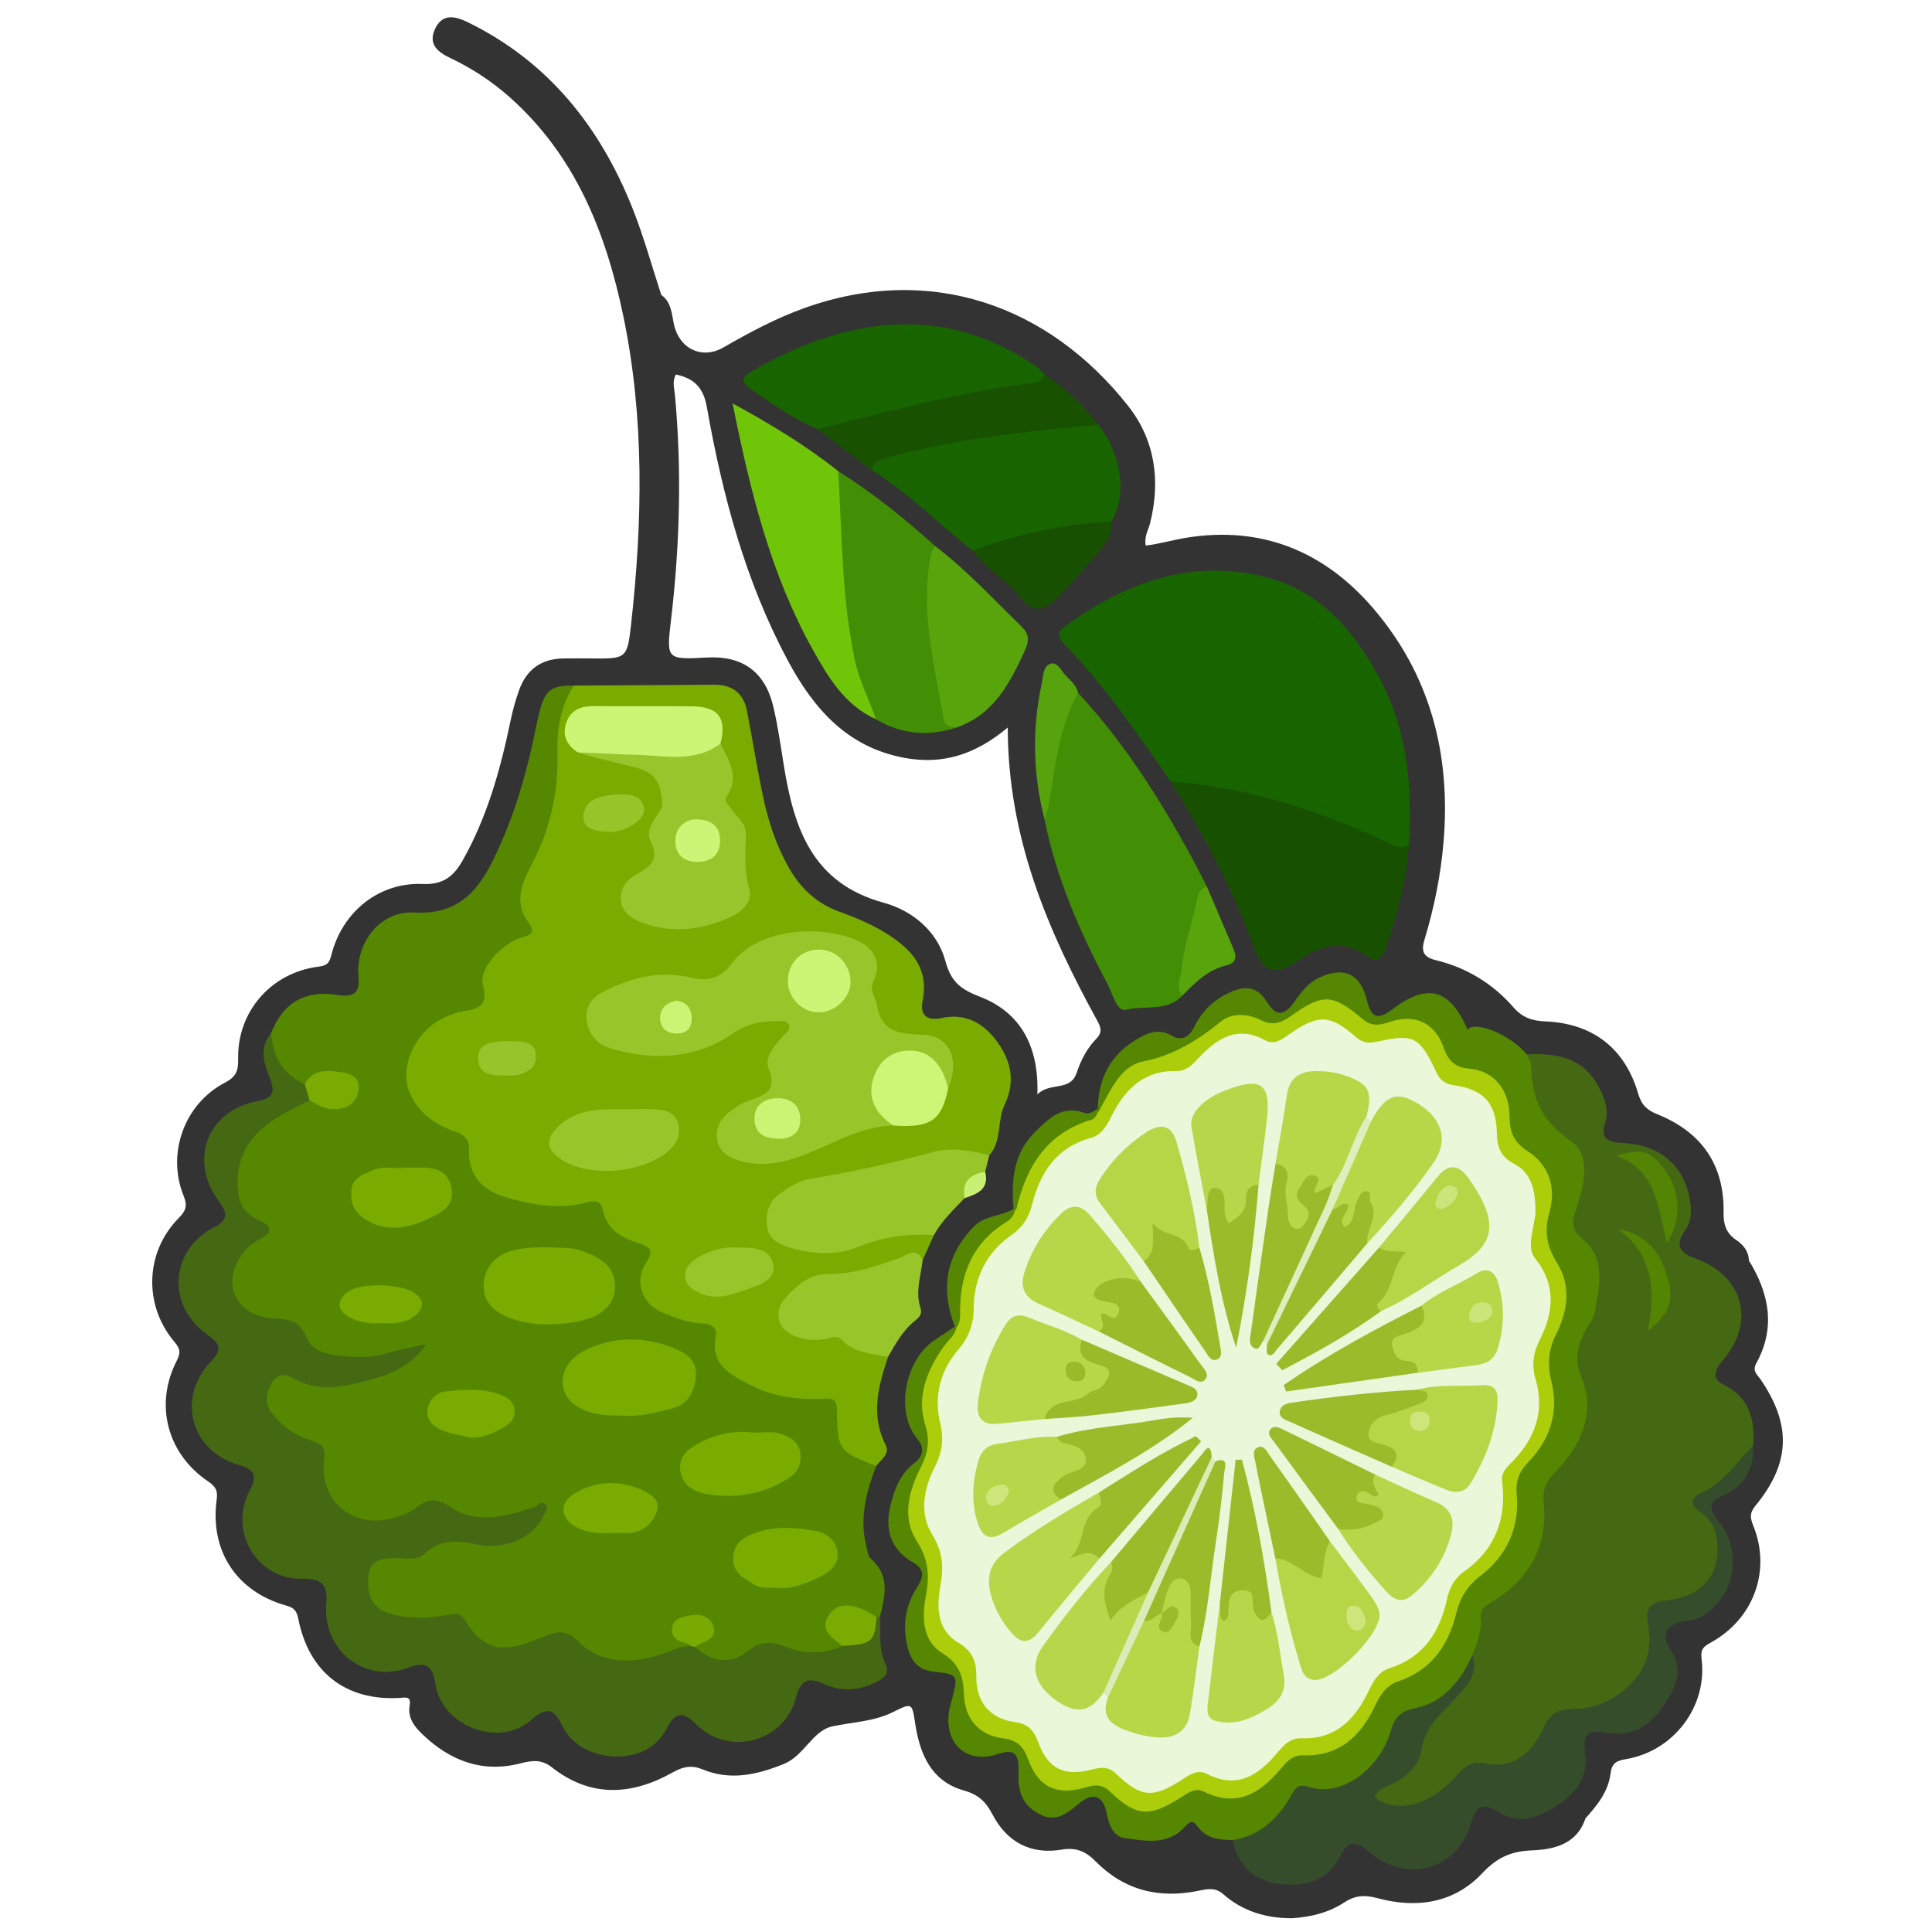
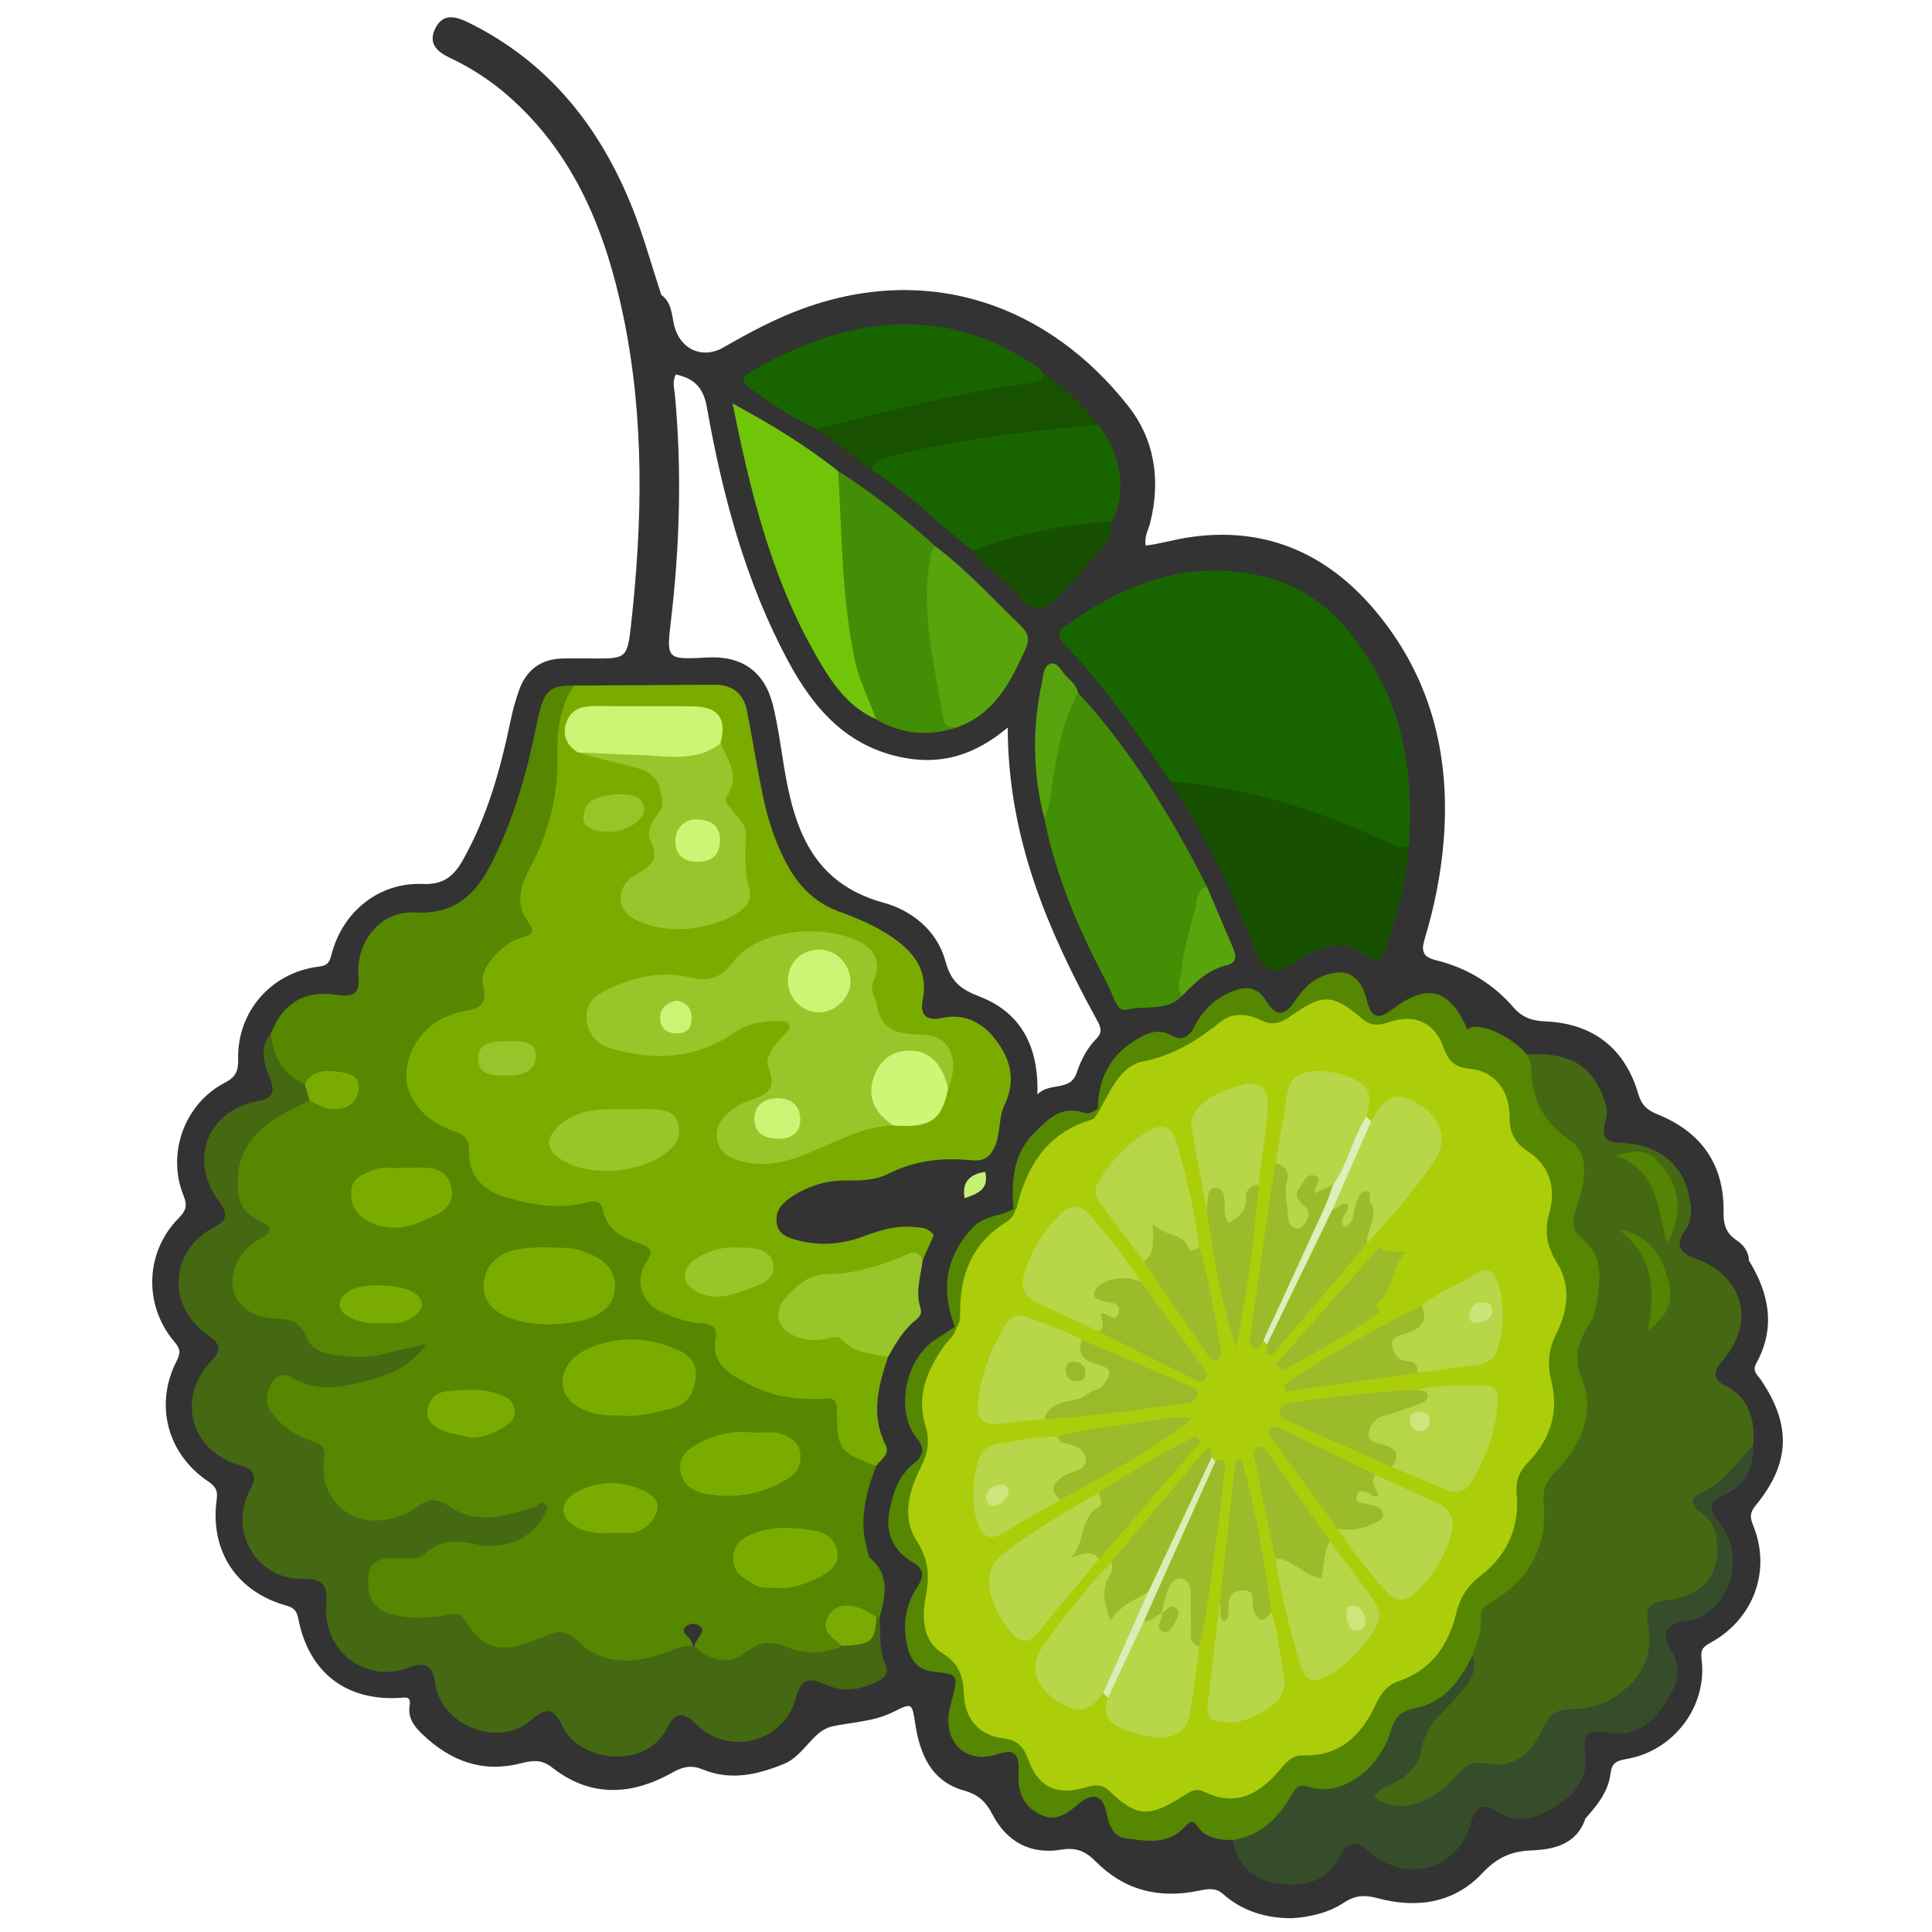
<svg xmlns="http://www.w3.org/2000/svg" xmlns:ns1="http://sodipodi.sourceforge.net/DTD/sodipodi-0.dtd" xmlns:ns2="http://www.inkscape.org/namespaces/inkscape" version="1.1" id="Layer_1" x="0px" y="0px" viewBox="0 0 1440 1440" style="enable-background:new 0 0 1440 1440;" xml:space="preserve" ns1:docname="bergamotte.svg" ns2:version="1.0.1 (c497b03c, 2020-09-10)">
  <defs id="defs6423" />
  <ns1:namedview pagecolor="#ffffff" bordercolor="#666666" borderopacity="1" objecttolerance="10" gridtolerance="10" guidetolerance="10" ns2:pageopacity="0" ns2:pageshadow="2" ns2:window-width="2048" ns2:window-height="1174" id="namedview6421" showgrid="false" ns2:zoom="0.51041667" ns2:cx="720" ns2:cy="720" ns2:window-x="0" ns2:window-y="25" ns2:window-maximized="1" ns2:current-layer="Layer_1" />
  <style type="text/css" id="style6232">
	.st0{fill:#333333;}
	.st1{fill:#558701;}
	.st2{fill:#7AAC00;}
	.st3{fill:#456912;}
	.st4{fill:#456812;}
	.st5{fill:#186500;}
	.st6{fill:#558702;}
	.st7{fill:#354D2B;}
	.st8{fill:#428E05;}
	.st9{fill:#175100;}
	.st10{fill:#70C509;}
	.st11{fill:#98C52A;}
	.st12{fill:#58A40D;}
	.st13{fill:#185100;}
	.st14{fill:#185001;}
	.st15{fill:#57A30D;}
	.st16{fill:#568703;}
	.st17{fill:#C8F073;}
	.st18{fill:#7AAB01;}
	.st19{fill:#79AB02;}
	.st20{fill:#78AA02;}
	.st21{fill:#98C52B;}
	.st22{fill:#CCF575;}
	.st23{fill:#CDF576;}
	.st24{fill:#97C429;}
	.st25{fill:#97C42A;}
	.st26{fill:#538403;}
	.st27{fill:#548502;}
	.st28{fill:#ACCD09;}
	.st29{fill:#CDF575;}
	.st30{fill:#CCF474;}
	.st31{fill:#CBF474;}
	.st32{fill:#EAF7D9;}
	.st33{fill:#B7D749;}
	.st34{fill:#B7D748;}
	.st35{fill:#B6D648;}
	.st36{fill:#B7D649;}
	.st37{fill:#B7D648;}
	.st38{fill:#B6D647;}
	.st39{fill:#B7D74A;}
	.st40{fill:#9BBB2A;}
	.st41{fill:#9BBA2A;}
	.st42{fill:#9BBB2B;}
	.st43{fill:#DEEEBD;}
	.st44{fill:#DCECB8;}
	.st45{fill:#CDE57B;}
	.st46{fill:#CDE57A;}
	.st47{fill:#CBE57A;}
	.st48{fill:#CCE57A;}
</style>
  <g id="g6418" transform="matrix(1.247,0,0,1.247,-176.699,-176.56)">
    <path class="st0" d="m 1190.96,1041.55 c 20.89,-25.39 21.6,-48.21 3.16,-75.33 -1.99,-2.92 -5.29,-5 -2.68,-9.76 11.73,-21.32 7.74,-41.74 -4.41,-61.46 -0.15,-5.59 -3.4,-9.46 -7.64,-12.31 -5.88,-3.96 -7.63,-9.25 -7.49,-16.07 0.57,-28.89 -13.19,-48.42 -39.74,-59.09 -5.8,-2.33 -9.32,-5.45 -11.21,-11.98 -7.96,-27.45 -27.22,-42.35 -55.88,-43.49 -7.64,-0.31 -13.5,-2.34 -18.61,-8.21 -12.4,-14.28 -28.02,-23.85 -46.37,-28.31 -7.71,-1.87 -9.08,-5.28 -6.93,-12.43 5.8,-19.23 9.78,-38.74 11.42,-58.93 4.24,-52.02 -8.06,-99.23 -42.01,-138.89 -28.99,-33.86 -66.42,-49.68 -111.92,-42.27 -8.04,1.31 -15.98,3.7 -24.15,4.64 -0.96,-5.65 1.59,-9.29 2.59,-13.25 6.42,-25.46 3.01,-49.78 -13.12,-70.23 -47.62,-60.35 -118.4,-85.36 -193.46,-58.47 -17.01,6.1 -32.81,14.56 -48.42,23.55 -12.75,7.34 -26.23,0.86 -29.49,-13.49 -1.46,-6.43 -1.48,-13.5 -7.65,-17.93 -5.69,-17.33 -10.5,-35.01 -17.25,-51.92 -19.34,-48.49 -50.12,-87.27 -97.88,-110.81 -7.62,-3.75 -15.61,-6.04 -20.16,3.91 -4.13,9.04 1.71,13.72 9.25,17.28 12.88,6.09 24.68,13.84 35.38,23.33 39.33,34.91 57.49,80.79 67.94,130.69 12.74,61.28 11.52,122.94 4.65,184.68 -2.27,20.42 -2.91,20.34 -24.09,20.14 -5.43,-0.05 -10.87,-0.07 -16.3,0 -13.24,0.17 -22.15,6.62 -26.54,19 -2.08,5.87 -3.78,11.92 -5.04,18.01 -6.05,29.11 -13.9,57.55 -28.66,83.69 -5.32,9.42 -11.6,14.64 -23.81,14.1 -26.14,-1.15 -48.18,16.55 -54.7,42.54 -1.28,5.11 -2.88,6.27 -7.85,6.9 -28.12,3.59 -48.36,26.8 -47.85,54.96 0.12,6.87 -0.87,10.7 -7.88,14.34 -24.26,12.61 -34.97,42.35 -24.73,67.6 2.53,6.24 1.27,9.11 -3.09,13.54 -19.94,20.27 -20.94,52 -2.31,73.89 3.67,4.31 3.61,6.65 1.15,11.51 -13.18,26.01 -5.54,55.18 18.72,71.68 4.4,2.99 6.09,5.29 5.33,10.84 -4.23,30.71 11.82,55.17 41.48,63.48 4.62,1.29 6.31,2.97 7.3,7.99 6.31,31.99 28.42,49.03 60.37,47.24 3.4,-0.19 7.1,-1.36 6.21,4.34 -1.44,7.62 2.96,12.96 7.77,17.55 16.44,15.67 35.58,23.08 58.42,17.23 6.65,-1.71 12.48,-2.62 18.74,2.32 23.27,18.35 47.89,16.86 72.5,2.94 6.05,-3.42 11.26,-4.31 17.62,-1.68 16.67,6.9 32.52,3.26 48.58,-3.24 12.19,-4.93 17.1,-19.9 29.03,-22.47 12.12,-2.62 24.68,-2.79 36.2,-8.53 11.52,-5.74 11.39,-5.43 13.27,6.87 2.78,18.28 9.6,34.5 29.08,39.99 8.63,2.43 13.15,6.67 17.07,14.24 8.69,16.75 23.08,24.21 41.46,21.1 8.66,-1.47 14.42,1.17 20.03,6.85 17.34,17.6 38.32,22.68 62.13,17.67 4.96,-1.04 9.73,-1.96 14.17,1.97 11.85,10.47 26,14.63 41.59,14.51 11.01,-0.75 21.64,-3.34 30.84,-9.37 6.56,-4.3 12.3,-4.68 19.86,-2.63 23.27,6.31 45.71,3.14 62.57,-14.76 8.84,-9.39 17.05,-13.25 29.67,-13.77 13.09,-0.53 26.96,-3.49 32.12,-19.09 7.01,-7.82 13.69,-16.02 15.01,-26.8 0.76,-6.23 3.35,-7.68 9.36,-8.69 28.4,-4.77 48.64,-31.49 45.06,-59.75 -0.78,-6.18 1.4,-7.61 5.76,-10.03 25.5,-14.21 35.92,-42.88 25.19,-69.62 -1.93,-4.74 -2.39,-7.6 1.27,-12.05 z M 796.97,762.46 c -5.58,5.69 -9.19,12.76 -11.77,20.42 -3.8,11.29 -16.07,5.32 -23.46,12.84 0.99,-28.5 -9.84,-49.02 -34.54,-58.47 -11.61,-4.44 -17.13,-9.06 -20.45,-21.29 -4.9,-18.05 -19.95,-30.18 -36.94,-34.83 -42.72,-11.68 -53.55,-44.6 -59.6,-81.94 -1.94,-11.94 -3.57,-23.98 -6.41,-35.72 -4.95,-20.43 -18.5,-30.01 -39.31,-28.89 -24.19,1.29 -24.52,1.25 -21.8,-21.71 5.33,-44.97 6.6,-89.97 2.43,-135.1 -0.36,-3.93 -1.78,-8.11 0.56,-12.35 10.74,2.34 16.4,7.56 18.52,19.53 9.35,52.72 23.06,104.29 48.6,151.83 15.28,28.44 35.42,51.56 69.62,57.81 22.51,4.11 42.03,-1.75 61.63,-18.16 0.01,65.62 23.87,121.26 53.42,175.1 2.17,3.95 3.39,6.95 -0.5,10.93 z" id="path6234" />
    <path class="st1" d="m 303.74,759.11 c 6.95,-18 20.18,-25.78 38.78,-22.95 7.82,1.19 14.61,1.06 13.47,-10.16 -2.12,-20.87 12.85,-40.16 33.46,-39.01 24.28,1.36 36.76,-10.87 46.51,-30.39 12.99,-26 20.74,-53.53 26.44,-81.81 4.14,-20.57 7.11,-23.57 22.33,-23.43 2.28,4.26 0.35,7.94 -1.26,11.89 -3.48,8.56 -5.08,17.69 -4.34,26.79 1.76,21.82 -2.11,42.4 -11.35,62.15 -6.2,13.25 -12.93,26.34 -5.35,41.69 2.69,5.45 -1.57,9.57 -6.45,11.88 -13.23,6.26 -21.22,15.63 -20.64,31.17 0.28,7.54 -5.19,10.76 -11.77,12.59 -9.33,2.6 -18.04,6.11 -24.79,13.77 -13.32,15.11 -12.08,30.86 4.03,43.14 3.99,3.04 8.39,5.47 13.04,7.43 6.34,2.67 10.07,7.49 10.67,14.31 1.47,16.66 12.19,23.72 27.11,26.49 11.54,2.15 23.11,3.8 34.86,1.68 8.87,-1.6 15.72,0.91 19.26,9.81 2.9,7.26 9.23,10.54 15.79,13.43 9.07,3.99 12.64,9.41 8.45,19.77 -4.53,11.19 -0.72,18.25 10.27,23.07 4.22,1.85 8.59,3.62 13.11,4.19 12.09,1.53 19,7.19 19.25,20.21 0.12,6.36 5.37,10.19 10.22,13.55 12.81,8.88 27.32,11.98 42.67,12.49 16.05,0.52 17.3,1.88 18.05,18.2 0.33,7.3 3.45,12.75 9.44,16.71 4.1,2.71 9.24,4.36 10.41,10.1 -6.04,15.66 -10.23,31.55 -5.75,48.45 0.64,2.39 0.93,5.48 2.56,6.91 11.64,10.19 8.47,22.42 5.39,34.74 -0.87,0.86 -1.9,1.38 -3.12,1.53 -1.66,0 -3.27,-0.3 -4.83,-0.85 -5.47,-1.91 -11.24,-4.47 -16.21,0.44 -5.79,5.72 2.01,9.34 2.89,14.09 0.32,1.69 0.3,3.23 -0.33,4.81 -9.78,8.63 -21.39,5.88 -31.97,3.62 -9.85,-2.1 -17.9,-2.18 -27.06,3.1 -11.98,6.9 -22.98,3.79 -30.45,-6.09 -0.42,-3.56 1.37,-6.33 3.31,-9.05 1.52,-2.13 2.88,-4.35 -0.19,-6.27 -2.77,-1.73 -5.81,-1.47 -8.09,0.57 -2.74,2.46 -0.06,4.36 1.46,6.18 1.89,2.27 4.02,4.45 1.32,7.52 -24.72,13.73 -49.09,15.87 -72.4,-2.89 -4.49,-3.62 -8.19,-2.64 -12.62,-0.7 -19.08,8.34 -37.23,10.17 -52.18,-8.13 -3.46,-4.24 -8.09,-3.55 -12.69,-3.29 -8.77,0.5 -17.56,1 -26.24,-0.84 -9.72,-2.06 -16.76,-7.35 -19.66,-17.21 -4.1,-13.91 2.49,-24.55 16.89,-25.86 8.88,-0.81 17.11,-2.25 24.97,-6.87 7.96,-4.67 16.95,-3.76 25.71,-2.19 12.23,2.19 23.04,-0.29 34.28,-10.8 -13.34,2.09 -25.03,7.03 -35.19,2.99 -17.38,-6.91 -32.4,-4.36 -49.62,1.53 -21.94,7.5 -43.68,-9.13 -45.31,-32.25 -0.66,-9.38 -4.14,-14.31 -12.35,-17.76 -7,-2.94 -12.79,-7.99 -16.91,-14.51 -4.65,-7.36 -5.07,-15.1 -0.09,-22.4 5.19,-7.62 12.56,-7.06 20.2,-4.32 21.04,7.55 40.06,0.35 60.88,-8.67 -12.09,2.95 -22.28,4.75 -32.72,3.69 -12.01,-1.23 -23.19,-4.52 -29.96,-15.58 -3.32,-5.41 -8.16,-6.33 -13.73,-7.06 -11.54,-1.51 -22.69,-4.53 -26.91,-17.12 -4.42,-13.18 -0.87,-24.78 9.41,-34.09 4.38,-3.97 5.8,-6.76 0.84,-12.09 -12.27,-13.2 -13.31,-31.9 -2.93,-47.17 9.46,-13.91 21.88,-24.09 39.24,-26.7 5.83,-0.82 11.2,2.62 17,1.92 3.94,-0.48 7.53,-2.31 7.56,-6.66 0.03,-4.05 -3.84,-4.72 -7.06,-5.49 -7.47,-1.8 -13.3,3.32 -20.04,4.72 -16.38,-4.7 -22.7,-15.58 -18.97,-32.66 z" id="path6236" />
    <path class="st2" d="m 665.39,1017.85 c -22.78,-9.05 -23.05,-9.29 -23.51,-34.26 -0.14,-7.75 -5.79,-5.94 -9.85,-5.84 -14.41,0.34 -28.54,-1.43 -41.3,-8.09 -11.62,-6.06 -24.77,-11.8 -21.19,-29.53 1.03,-5.1 -3.11,-7.42 -7.87,-7.53 -8.57,-0.21 -16.38,-3.39 -24.04,-6.55 -12.38,-5.12 -17.13,-18.86 -9.6,-29.98 4.96,-7.32 2.05,-9.14 -4.21,-11.24 -10.2,-3.41 -19.38,-7.92 -21.77,-20.07 -1.32,-6.74 -6.71,-5.2 -11.06,-4.15 -16.01,3.88 -31.64,1.05 -46.85,-3.4 -13.46,-3.93 -22.73,-12.71 -22.08,-28.08 0.29,-6.93 -3.22,-9.48 -8.92,-11.44 -11.44,-3.93 -20.95,-10.83 -26.12,-21.91 -7.54,-16.17 2.99,-38.59 21.17,-46.39 3.44,-1.47 7.05,-2.96 10.71,-3.45 9.72,-1.3 14.61,-4.13 11.41,-15.95 -2.48,-9.15 11.18,-24.61 23.07,-27.99 6.72,-1.91 8.55,-3.19 3.8,-9.66 -9.34,-12.73 -2.12,-25.3 3.47,-36.36 10.27,-20.33 14.81,-41.27 14.22,-63.92 -0.37,-14.2 1.75,-28.31 9.86,-40.7 27.94,-0.16 55.89,-0.31 83.83,-0.5 10.72,-0.08 17.51,4.95 19.58,15.48 3.37,17.14 6.05,34.41 9.67,51.49 3.12,14.7 7.81,28.96 15.25,42.17 7,12.43 16.78,21.62 30.39,26.53 10.61,3.82 20.99,8.24 30.41,14.5 13.66,9.08 23.02,20.27 19.32,38.42 -1.75,8.57 2.15,12.63 11.39,10.61 14.53,-3.17 25.45,3.4 33.41,14.55 8.14,11.4 10.76,23.6 4.07,37.56 -4.45,9.28 -1.34,21.32 -9.06,29.96 -4.12,4.1 -9.2,3.06 -14.18,2.68 -16.12,-1.22 -31.61,1.03 -46.18,8.36 -8.13,4.09 -16.92,4.09 -25.7,4.02 -12.08,-0.09 -22.97,3.58 -32.88,10.31 -5.05,3.43 -8.81,7.76 -8.19,14.43 0.67,7.27 6.34,9.32 12.06,10.86 13.27,3.58 26.4,2.76 39.28,-1.99 9.43,-3.48 18.92,-6.66 29.19,-5.94 4.96,0.35 10.16,0.14 13.47,4.99 -2.23,4.98 -4.46,9.96 -6.69,14.94 -19.09,3.63 -36.51,13.82 -56.76,13.36 -7.96,-0.18 -14.87,5.07 -20.09,11.43 -5.93,7.23 -4.29,12.97 4.41,16.37 4,1.56 8.13,1.55 12.3,1.42 15.29,-0.46 27.31,7.55 39.44,15.26 -5.81,17.42 -10.5,34.74 -1.4,52.7 2.83,5.55 -3.06,8.64 -5.68,12.52 z" id="path6238" />
    <path class="st3" d="m 1054.31,771.8 c 17.49,-0.86 33.42,1.68 42.77,19.11 3.63,6.77 6.44,13.9 4.09,21.48 -3.3,10.66 2.38,12.01 10.82,12.4 20.96,0.98 35.33,12.61 39.34,31.79 1.44,6.9 2.09,14.02 -2.48,20.44 -5.88,8.27 -3.7,13.27 5.94,16.69 28.93,10.27 36.43,37.84 16.78,60.77 -4.31,5.03 -7.39,10.92 -0.12,14.47 15.75,7.68 19.24,20.59 18.23,36.21 -3.62,12.13 -10.89,21.47 -21.95,27.54 -7.52,4.14 -9.59,9.22 -3.48,15.78 16.93,18.17 6.44,47.22 -18.15,52.54 -12.11,2.62 -14.91,8.08 -14.68,19.56 0.49,24.22 -17.11,43.11 -43.55,46.42 -10.66,1.33 -17.43,5.06 -22.64,14.39 -7.21,12.91 -18.35,20.48 -33.94,19.01 -7.37,-0.7 -12.64,2.28 -17.54,7.48 -6.65,7.05 -14.5,12.56 -23.94,15.46 -7.84,2.4 -15.69,2.64 -23.29,-0.62 -7.89,-3.39 -9.31,-9.5 -2.06,-14 14.31,-8.89 23.84,-20.34 27.11,-37.07 0.91,-4.67 5.8,-6.79 9.3,-9.76 10.02,-8.48 19.35,-17.5 17.86,-32.39 0.45,-7.11 2.85,-13.88 3.45,-20.98 0.58,-6.86 5.14,-11.05 10.49,-14.75 18.07,-12.47 28.39,-28.98 26.75,-51.74 -0.69,-9.61 2.65,-17.5 9.14,-25.01 14.89,-17.24 21.35,-36.69 11.07,-58.9 -3.03,-6.54 -0.79,-12.11 2.48,-17.72 5.93,-10.18 10.65,-20.55 10.02,-32.98 -0.44,-8.76 -1.91,-16.51 -8.68,-22.55 -6.37,-5.68 -7.75,-12.49 -4.74,-20.42 2.55,-6.71 3.03,-13.72 3.28,-20.89 0.44,-12.4 -5.13,-21.21 -15.85,-26.03 -8.66,-3.89 -12.27,-10.16 -11.52,-18.7 0.79,-9.1 -4.78,-18.01 -0.31,-27.03 z" id="path6240" />
    <path class="st4" d="m 665.61,1108.21 c 0.66,-0.06 1.32,-0.15 1.98,-0.26 0.71,9.51 -0.96,19.3 3.35,28.39 2.33,4.9 0.09,7.66 -4.23,10 -10.59,5.75 -21.63,6.81 -32.44,1.81 -9.88,-4.57 -14.08,-2.13 -16.87,8.32 -7.09,26.5 -40.15,35.2 -59.59,15.75 -7.95,-7.95 -12.54,-7.46 -17.62,2.61 -12.31,24.37 -52.04,20.4 -62.26,-1.43 -5.6,-11.97 -10.29,-11.02 -19.33,-3.31 -19.14,16.32 -53.09,2.87 -56.66,-21.97 -1.46,-10.13 -5,-14.02 -15.85,-9.84 -25.81,9.96 -51.7,-9.92 -49.39,-37.88 0.93,-11.27 -2.12,-15.44 -14.21,-15.16 -27.4,0.63 -44.51,-28.58 -31.46,-52.92 4.66,-8.68 2.88,-12.43 -6.62,-15.14 -28.85,-8.24 -37.42,-40.42 -16.43,-62.06 7.7,-7.94 3.99,-11.17 -2.92,-16.2 -24.23,-17.64 -21.55,-50.6 5.06,-64.07 8.16,-4.13 7.27,-8.84 2.68,-14.91 -18.71,-24.75 -7.24,-54.89 23.32,-60.3 12.13,-2.15 8.44,-9.54 6.01,-15.82 -3.38,-8.76 -4.87,-16.84 1.6,-24.7 1.11,13.85 6.75,24.7 20.11,30.47 3.93,2.36 4.92,5.6 2.93,9.74 -11.03,5.67 -22.46,10.2 -31.46,19.69 -10.26,10.82 -12.89,23.04 -10.99,36.88 0.98,7.13 5.47,12 11.99,15.02 7.35,3.4 9.4,6.87 0.55,11.34 -5.69,2.87 -10.12,7.48 -13.07,13.15 -8.86,17.08 1.19,33.28 22.04,34.27 9,0.43 14.9,1.29 19,11.37 3.86,9.5 15.33,10.51 24.9,11.32 7.44,0.63 14.95,0.48 22.36,-1.74 7.08,-2.12 14.43,-3.35 24.23,-5.55 -9.21,13.45 -21.76,18.04 -33.95,21.39 -15.17,4.17 -31.07,7.53 -46.2,-1.5 -4.81,-2.87 -9.15,-1.44 -11.9,3.02 -3.76,6.09 -4.52,12.68 0.26,18.7 6.12,7.71 13.93,13.12 23.42,16.07 4.99,1.55 8.58,3.22 7.55,10.45 -3.66,25.66 17.58,43.09 42.52,35.38 4.33,-1.34 8.9,-3.02 12.36,-5.78 6.98,-5.57 12,-6.16 20.38,-0.55 15.95,10.67 33.52,5.72 50.33,0.1 2.14,-0.71 3.71,-4.1 6.39,-1.76 2.55,2.23 0.3,4.4 -0.72,6.64 -6.11,13.38 -23.17,21.15 -40.46,17.37 -11.16,-2.44 -21.42,-3.11 -30.5,5.39 -4.83,4.53 -11.1,2.88 -16.82,2.92 -7.85,0.06 -15.87,-0.05 -17.01,10.26 -1.15,10.31 1.1,19.38 12.64,22.86 11.46,3.45 23.11,2.79 34.68,0.76 4.33,-0.76 7.55,-1.55 10.5,3.39 12.91,21.61 27.23,17.48 44.3,10.68 10.3,-4.1 14.66,-6.62 24.39,2.81 13.24,12.82 32.1,12.47 49.7,6.23 5.5,-1.95 10.66,-4.89 16.78,-4.3 0.88,-0.69 1.67,-0.64 2.34,0.3 8.34,8.65 20.98,10.71 29.86,3.58 7.8,-6.27 14.3,-7.81 24.32,-3.61 10.43,4.37 22.56,4.78 33.71,-0.53 6.91,-5.62 15.77,-8.87 20.42,-17.14 z" id="path6242" />
    <path class="st5" d="m 841.26,608.71 c -19.14,-28.25 -38.72,-56.14 -62.28,-81 -2.97,-3.13 -7.16,-7.07 -1.21,-11.41 36.52,-26.56 76.42,-41.5 121.7,-29.41 32.15,8.59 52.22,32.43 67.34,61.14 16.37,31.09 19.01,64.29 17.04,98.41 -3.48,6.76 -9.11,5.16 -14.08,2.91 -37.5,-17.03 -76.49,-29.02 -117.17,-35.55 -4.14,-0.66 -7.87,-2.71 -11.34,-5.09 z" id="path6244" />
    <path class="st6" d="m 1054.31,771.8 c 0.9,2.33 2.55,4.65 2.59,7 0.26,18.91 6.23,32.81 23.46,44.57 12.79,8.73 8.1,26.98 3.44,40.88 -2.56,7.62 -3.25,12.01 3.71,17.8 14.56,12.12 9.97,28.57 7.37,44.13 -0.4,2.37 -1.9,4.63 -3.19,6.76 -6.29,10.37 -10.11,18.87 -4.36,33.03 8.23,20.25 -1.1,40.24 -16.2,55.64 -5.36,5.47 -7.47,10.51 -6.79,17.49 2.7,27.6 -9.21,47.5 -32.64,60.99 -3.97,2.28 -5.26,5.04 -4.98,9.04 0.54,7.77 -2.19,14.76 -4.94,21.76 -3.06,18.16 -14.52,29.47 -30.99,35.43 -7.4,2.68 -11.47,6.5 -14.46,13.63 -9.47,22.61 -24.88,37.28 -51.5,34.36 -5.44,-0.6 -7.18,2.76 -9.51,6.25 -5.38,8.06 -12.15,14.79 -20.56,19.63 -5.07,2.92 -10.44,5.66 -16.21,1.24 -8.11,-0.13 -16.07,-0.91 -21.2,-8.32 -3.26,-4.7 -5.44,-1.75 -7.73,0.69 -10.14,10.85 -23.18,8.07 -35.3,6.53 -7.15,-0.91 -9.82,-7.82 -11.18,-14.95 -2.02,-10.65 -8.17,-12.79 -16.61,-5.74 -7,5.84 -13.64,11.35 -23.41,6.37 -10.28,-5.24 -13.19,-13.79 -12.64,-24.89 0.58,-11.86 -2.85,-14.31 -12.69,-11.03 -17.6,5.86 -31.25,-5.53 -29.04,-24.34 0.34,-2.88 1.22,-5.7 1.95,-8.53 3.82,-14.72 3.82,-14.8 -11.46,-16.54 -11.65,-1.33 -14.55,-10.18 -16.03,-19.43 -1.76,-11.03 0.56,-21.57 6.74,-31.1 3.57,-5.51 4.92,-10.34 -2.34,-14.55 -12.48,-7.24 -17.11,-18.1 -14.03,-32.4 2.21,-10.27 5.58,-20.04 14.44,-26.95 5.3,-4.14 6.79,-8.8 1.78,-14.88 -13.32,-16.19 -7.14,-47.66 11.26,-59.29 3.85,-2.43 7.57,-5.06 11.35,-7.59 1.2,0.66 1.93,1.65 2.22,2.98 0.6,4.28 -2.4,6.82 -4.62,9.84 -10.98,14.98 -15.56,31.38 -9.89,49.6 2.19,7.03 0.48,13.32 -2.54,19.32 -8.81,17.46 -11.2,34.65 0.07,52.12 3.73,5.78 4,12.04 2.62,19.18 -3.19,16.47 -2.95,32.32 13.42,43.34 6.19,4.16 7.8,11.38 8.23,18.87 0.79,13.97 7.26,23.67 21.76,26.8 7.94,1.72 12.88,6.89 16.5,14.1 7.52,14.98 12.44,17.52 28.95,14.83 8.02,-1.31 15.01,-0.48 20.7,5.66 8.35,9.02 18.89,10.16 28.55,4.62 11.2,-6.42 21.45,-8.66 34.27,-5.15 11.88,3.25 21.98,-3.6 29.66,-12.41 6.76,-7.76 14.63,-11.15 24.81,-12.58 13.77,-1.94 25.05,-9.46 31.05,-22.61 5.13,-11.24 12.84,-18.34 24.41,-23.51 13.4,-5.99 21.7,-18.13 25.17,-32.59 2.74,-11.39 7.98,-20.24 17.36,-27.86 14.06,-11.42 20.57,-27.27 18.77,-45.55 -0.78,-7.93 1.69,-13.51 7.05,-18.98 13.21,-13.5 17.84,-29.75 13.35,-48.18 -2.17,-8.93 -1.77,-17.16 2.56,-25.47 8.29,-15.92 9,-31.8 -1.33,-47.38 -4.33,-6.54 -5.53,-13.4 -3.14,-21.43 4.7,-15.79 1.43,-29.69 -12.24,-40.24 -6.24,-4.82 -9.4,-10.91 -9.92,-19.25 -1.06,-16.98 -6.81,-23.75 -23.41,-28.13 -8.15,-2.15 -12.71,-7.05 -16.33,-14.1 -6.94,-13.53 -12.38,-16.27 -27.11,-13.21 -8.46,1.76 -15.43,0.08 -22.27,-5.1 -12.86,-9.74 -19.69,-10.31 -32.91,-1.43 -8.62,5.79 -16.59,8.18 -26.92,4.7 -11.37,-3.83 -21.58,0.49 -29.17,9.3 -6.44,7.48 -14.01,11.37 -23.72,12.3 -12.9,1.24 -22.34,8.41 -29.59,18.79 -2.55,3.65 -3.69,8.69 -9.22,9.42 -0.56,-0.31 -1.11,-0.63 -1.67,-0.95 0.29,-17.49 7.06,-31.5 22.29,-40.77 6.86,-4.17 13.65,-7.62 22.09,-2.67 5.56,3.26 10.21,0.83 13.14,-5.17 4.95,-10.11 12.62,-17.33 23.26,-21.57 8.74,-3.48 15.07,-1.86 20.15,6.35 5.53,8.93 10.37,8.86 16.68,-0.17 4.13,-5.92 8.49,-11.41 15.17,-14.44 14.59,-6.61 24.26,-1.84 28.02,13.65 2.61,10.77 6.47,12.14 15.3,5.45 20.93,-15.84 34.24,-12.24 44.84,12.13 5.12,-5.43 25.45,3.11 35.48,14.86 z" id="path6246" />
    <path class="st7" d="m 878.55,1241.41 c 16.15,-2.56 26.92,-12.78 34.57,-26.1 3.2,-5.57 4.42,-7.76 11.7,-5.48 18.31,5.73 41.29,-10.19 48.19,-33.73 2.66,-9.06 6.39,-11.82 15.57,-13.78 16.54,-3.52 26.26,-16.55 33.2,-31.45 3.87,11.43 -3.77,18.8 -10.16,25.84 -8.46,9.32 -18.18,16.72 -20.37,30.98 -1.5,9.72 -9.76,17.14 -19.65,21.23 -3.41,1.41 -6.73,3.18 -8.41,6.83 14.42,11.21 35.02,3.4 49.13,-12.88 5.29,-6.11 9.31,-8.93 17.6,-7.24 18.16,3.68 28.13,-7.96 34.78,-22.19 3.88,-8.3 8.89,-10.36 17.33,-10.4 12.84,-0.05 23.83,-4.81 33.54,-14.12 10.96,-10.5 13.65,-23.01 11.12,-36.49 -2.15,-11.43 3.15,-13.35 12.22,-14.44 22.27,-2.68 32.81,-18.01 28.36,-39.52 -1.33,-6.45 -5.51,-10.31 -10.05,-13.75 -5.56,-4.22 -4.68,-7.98 0.52,-10.34 13.95,-6.31 22.05,-18.69 31.96,-29.22 0.4,14.19 -4.85,24.84 -18.63,30.45 -9.71,3.95 -6.67,9.55 -1.88,15.59 14.32,18.02 9.4,44.76 -9.96,56.41 -3.83,2.3 -7.74,2.53 -11.83,3.24 -9.58,1.67 -12.89,7.94 -7.48,16.15 9.44,14.33 2.1,25.69 -5.74,36.55 -7.44,10.31 -17.86,16.09 -31.29,13.83 -12.53,-2.11 -15.24,0.08 -13.71,12.26 1.74,13.84 -4.85,23.08 -15.62,30.35 -11.23,7.57 -23,12.83 -36.01,4.82 -9.23,-5.68 -13.64,-4.6 -16.7,6.63 -7.58,27.77 -38.86,36.31 -60.75,17.02 -6.63,-5.84 -12.49,-7.39 -16.91,1.79 -7.04,14.64 -19.85,18.88 -34.23,17.66 -15.84,-1.34 -27.39,-9.51 -30.41,-26.5 z" id="path6248" />
    <path class="st8" d="m 848.39,736.69 c -9.27,9.84 -22.48,5.63 -33.63,8.47 -5.54,1.41 -7.97,-9.48 -11.01,-15.21 -16.62,-31.37 -30.83,-63.71 -37.76,-98.8 -0.04,-19.8 1.01,-39.48 7.52,-58.43 2.39,-6.95 3.77,-14.76 12.59,-16.99 27.34,29.48 48.69,63.1 67.85,98.22 3.18,5.83 6.11,11.79 9.16,17.69 -3.91,21.91 -9.58,43.42 -14.72,65.05 z" id="path6250" />
    <path class="st9" d="m 841.26,608.71 c 38.06,2.59 74.24,12.74 109.3,27.32 7.28,3.03 14.5,6.2 21.62,9.58 3.88,1.84 7.55,3.63 11.67,0.84 -1.47,21.22 -6.86,41.61 -13.75,61.58 -1.63,4.72 -4.4,10.3 -11.86,4.81 -13.38,-9.84 -26.44,-6.55 -39.3,2.06 -15.82,10.59 -22.14,8.7 -28.5,-8.81 -12.53,-34.45 -29.7,-66.48 -49.18,-97.38 z" id="path6252" />
    <path class="st5" d="M 723.14,470.71 C 702.84,455.04 685,436.28 662.95,422.8 c -3.16,-9.75 4.75,-11.24 10.61,-13.11 17.46,-5.58 35.52,-8.79 53.62,-11.33 18.08,-2.54 36.12,-5.57 54.46,-6.27 6.1,-0.23 11.53,0.03 16.62,3.43 14.07,17.99 17.27,42.23 7.64,57.71 -3.85,4.56 -9.4,4.86 -14.67,5.84 -18.75,3.5 -37.54,6.8 -55.89,12.12 -4.16,1.2 -8.2,1.14 -12.2,-0.48 z" id="path6254" />
    <path class="st5" d="m 630.18,398.05 c -14.55,-6.39 -27.55,-15.36 -40.45,-24.47 -4.17,-2.95 -5.39,-6.16 0.22,-9.45 53.06,-31.13 113.53,-43.47 171.51,-3.23 1.67,1.16 2.96,2.86 4.43,4.32 2.31,9.96 -5.82,9.7 -11.32,10.59 -31.3,5.07 -62.2,11.98 -92.93,19.69 -5.26,1.32 -10.51,2.64 -15.75,4.02 -5.36,1.41 -10.72,1.71 -15.71,-1.47 z" id="path6256" />
    <path class="st8" d="m 713.32,576.43 c -16.75,5.58 -32.78,4.06 -48.04,-4.92 -17.75,-16.34 -19.18,-38.88 -22.32,-60.48 -3.16,-21.73 -2.29,-43.84 -4.86,-65.69 -0.89,-7.53 -2.54,-15.95 4.59,-22.14 20.75,13.09 39.83,28.33 57.97,44.8 2.96,8.26 -0.33,16.51 0.01,24.75 1.14,28.34 4.21,56.43 12.65,83.68 z" id="path6258" />
    <path class="st10" d="m 642.69,423.2 c 2.32,37.81 2.05,75.83 9.99,113.15 2.62,12.32 8.57,23.38 12.6,35.15 -18.74,-8.43 -28.66,-25.21 -37.94,-41.9 -25,-44.97 -37.2,-94.23 -47.77,-146.88 23.43,12.72 44.06,25.32 63.12,40.48 z" id="path6260" />
-     <path class="st11" d="m 699.89,879.85 c -15.6,-1.1 -30.45,1.02 -45.21,6.99 -13.44,5.44 -27.88,4.5 -41.77,0.12 -6.1,-1.93 -11.67,-4.87 -12.71,-12.3 -1.15,-8.14 1.14,-15.16 7.9,-19.8 5.1,-3.5 10.72,-7.47 16.57,-8.43 25.27,-4.16 50.15,-9.55 74.88,-16.33 10.58,-2.9 22.42,-0.9 33.45,2.03 -0.82,3.3 -1.64,6.6 -2.46,9.89 -3.8,5.48 -9.07,9.81 -12.31,15.72 -6.63,6.94 -13.67,13.54 -18.34,22.11 z" id="path6262" />
    <path class="st12" d="m 713.32,576.43 c -3.33,-0.4 -6.83,-0.63 -7.57,-4.92 -5.66,-32.84 -14.47,-65.46 -7.41,-99.24 0.32,-1.52 1.53,-2.85 2.33,-4.27 18.64,14.16 34.42,31.38 51.14,47.61 4.83,4.69 5.5,8.17 2.44,14.86 -9.03,19.73 -18.65,38.3 -40.93,45.96 z" id="path6264" />
    <path class="st13" d="m 630.18,398.05 c 34,-8.38 67.83,-17.5 102.34,-23.66 8.6,-1.54 17.25,-2.83 25.91,-3.91 3.64,-0.45 6.55,-1.24 7.45,-5.26 12.59,8.18 23.24,18.42 32.37,30.3 -42.7,3.77 -85.28,8.29 -126.8,19.77 -4.38,1.21 -8.02,2.35 -8.52,7.52 -10.91,-8.25 -21.83,-16.5 -32.75,-24.76 z" id="path6266" />
    <path class="st11" d="m 672.48,952.63 c -9.67,-2.01 -20.01,-2.12 -27.49,-10.13 -2.82,-3.02 -6.13,-1.38 -9.36,-0.71 -6.71,1.39 -13.3,0.76 -19.59,-1.96 -9.82,-4.25 -11.99,-14.16 -5.12,-22.15 6.77,-7.87 15.08,-14.71 25.28,-14.59 15.52,0.17 29.24,-4.61 43.35,-9.71 3.63,-1.31 10.06,-7.02 13.64,1.41 -1.12,9.47 -4.49,18.85 -1.33,28.5 1.11,3.39 -0.41,5.43 -2.94,7.43 -7.39,5.83 -11.88,13.91 -16.44,21.91 z" id="path6268" />
    <path class="st14" d="m 723.14,470.71 c 26.68,-10.11 54.27,-15.9 82.75,-17.49 1.08,7.34 -2.9,12.85 -7.15,17.88 -7.99,9.45 -16.29,18.65 -24.81,27.62 -7.44,7.82 -15.12,9.91 -22.68,-0.34 -7.88,-10.7 -20.71,-16.43 -28.11,-27.67 z" id="path6270" />
    <path class="st15" d="m 786.1,555.73 c -11.9,21.27 -13.52,45.22 -17.83,68.47 -0.44,2.38 -1.5,4.64 -2.28,6.95 -6.96,-26.98 -7.48,-54.12 -1.59,-81.3 0.91,-4.2 0.77,-10.47 5.49,-11.64 4.07,-1.01 6.25,4.66 9.1,7.51 2.91,2.88 6.16,5.67 7.11,10.01 z" id="path6272" />
    <path class="st12" d="m 848.39,736.69 c -4.33,-5.02 -0.91,-10.13 -0.46,-15.34 1.15,-13.34 5.66,-25.88 8.53,-38.8 0.92,-4.13 0.92,-9.46 6.66,-10.92 5.21,12.22 10.39,24.45 15.64,36.66 2.09,4.87 2.26,8.84 -4.11,10.33 -11.12,2.59 -18.67,10.36 -26.26,18.07 z" id="path6274" />
    <path class="st16" d="m 747.5,864.16 c -1.41,-17 -0.23,-33.14 13.02,-46.17 8.27,-8.13 16.16,-15.97 29.31,-11.23 2.89,1.04 5.64,-0.9 8.07,-2.63 0.34,0.28 0.68,0.56 1.02,0.84 2.71,7.22 -2.6,10.38 -7.47,12.16 -19.75,7.18 -31.74,20.54 -35.35,41.36 -0.51,2.93 -2.46,5.27 -5.3,6.62 -1.28,0.32 -2.39,0.04 -3.3,-0.95 z" id="path6276" />
    <path class="st16" d="m 712.41,934.47 c -8.47,-21.96 -5.81,-41.53 10.83,-59.27 6.97,-7.43 16.7,-6.33 24.27,-11.04 0,0 0.92,0.77 0.92,0.77 3.11,6.76 -1.71,9.82 -6.16,12.85 -15.74,10.7 -21.11,26.7 -22.96,44.53 -0.52,4.99 1.66,11.22 -6.01,12.86 z" id="path6278" />
    <path class="st17" d="m 718.24,857.74 c -1.71,-9.79 3.24,-14.37 12.31,-15.72 2.58,10.47 -4.75,13.19 -12.31,15.72 z" id="path6280" />
    <path class="st2" d="m 466.25,886.99 c 9.19,0.62 15.83,-0.15 22.43,2 11.11,3.63 20.97,9.34 20.64,22 -0.33,12.93 -11.79,18.42 -22.27,20.43 -12.53,2.4 -25.74,2.72 -38.45,-1.35 -10.5,-3.36 -18.53,-9.61 -17.78,-21.23 0.72,-11.14 8.59,-17.93 19.31,-20.31 6.05,-1.34 12.42,-1.22 16.12,-1.54 z" id="path6282" />
    <path class="st2" d="m 513.61,987.69 c -7.04,-0.05 -12.75,-0.15 -18.53,-1.84 -9.33,-2.73 -16.71,-8.34 -17.08,-17.64 -0.36,-9.05 6.26,-16.38 14.6,-20.19 17.64,-8.05 35.6,-7.53 53.39,0 7.55,3.19 12.63,8.05 11.56,17.15 -1.07,9.06 -5.08,15.89 -14.33,18.32 -10.08,2.63 -20.24,5.09 -29.61,4.2 z" id="path6284" />
    <path class="st2" d="m 591.27,997.81 c 6.17,0.31 12.54,-1.21 18.56,1.25 5.2,2.12 9.6,5.01 10.25,11.4 0.66,6.47 -1.55,11.18 -7.16,14.75 -14.82,9.42 -30.94,12.16 -48,9.51 -8.31,-1.29 -15.66,-5.39 -16.64,-14.54 -0.93,-8.67 5.53,-13.22 12.62,-16.77 9.61,-4.81 19.67,-6.78 30.37,-5.6 z" id="path6286" />
    <path class="st2" d="m 607.02,1090.67 c -5.99,-0.32 -10.34,0.61 -14.1,-1.74 -6.28,-3.93 -13.44,-6.94 -12.95,-16.58 0.46,-8.92 6.71,-12.17 13.39,-14.61 11.68,-4.26 23.96,-3.21 35.78,-1.1 6.49,1.16 12.62,5.71 13.21,13.35 0.55,7.26 -5.39,11.51 -10.75,14.15 -8.15,4.02 -16.89,7.36 -24.58,6.53 z" id="path6288" />
    <path class="st2" d="m 383.05,839.54 c 2.97,0 4.22,0.03 5.47,0 9.85,-0.29 20.25,-0.57 22.96,11.78 2.64,12.02 -7.77,15.96 -15.66,19.53 -11.54,5.23 -23.76,7.03 -35.73,-0.45 -6.46,-4.04 -8.81,-9.21 -8.46,-16.64 0.38,-8.14 6.62,-9.87 12.16,-12.46 6.73,-3.16 14,-0.97 19.26,-1.76 z" id="path6290" />
    <path class="st18" d="m 509.75,1057.72 c -9.25,0.69 -16.34,0.25 -22.85,-2.99 -10.59,-5.27 -11.39,-15.08 -1.28,-20.83 13.56,-7.72 27.79,-7.69 41.79,-0.81 4.7,2.31 8.81,6.14 6.87,11.85 -2.22,6.51 -7.07,11.4 -14.17,12.65 -4.03,0.72 -8.3,0.13 -10.36,0.13 z" id="path6292" />
    <path class="st18" d="m 423.56,1000.96 c -5.99,-1.46 -12.29,-2.2 -17.89,-4.6 -4.9,-2.1 -9.48,-6.11 -8.38,-12.45 1,-5.76 5.27,-10.13 10.8,-10.68 10.22,-1.02 20.6,-1.99 30.78,1.31 5.03,1.63 9.51,3.78 10.3,9.45 0.91,6.53 -3.92,9.43 -8.81,12.09 -5.19,2.85 -10.58,4.74 -16.8,4.88 z" id="path6294" />
    <path class="st18" d="m 369.77,932.4 c -6.57,0.72 -13.16,-0.42 -19.14,-3.48 -7.78,-3.98 -7.93,-10.34 -0.78,-15.41 7.96,-5.65 33.53,-4.61 40.64,1.65 4.95,4.35 4.2,8.53 -0.44,12.54 -5.86,5.05 -12.93,5.05 -20.28,4.7 z" id="path6296" />
    <path class="st19" d="m 326.78,799.32 c -0.98,-3.25 -1.95,-6.5 -2.93,-9.74 3.91,-7.49 10.71,-8.41 18.03,-7.64 7.12,0.75 15.52,1.8 14.12,11.42 -1.21,8.35 -8.19,11.74 -16.73,11.05 -4.73,-0.38 -8.46,-3.07 -12.49,-5.09 z" id="path6298" />
    <path class="st19" d="m 665.61,1108.21 c -0.94,14.55 -3.08,16.36 -20.38,17.13 -5.96,-4.84 -14.18,-9.24 -7.93,-18.64 5.34,-8.04 16,-7.09 28.31,1.51 z" id="path6300" />
-     <path class="st20" d="m 557.33,1125.91 c -0.78,-0.12 -1.56,-0.22 -2.34,-0.3 -0.65,-0.5 -1.23,-1.25 -1.97,-1.46 -4.88,-1.4 -10.18,-2.72 -9.57,-9.27 0.6,-6.47 6.39,-6.74 11.16,-7.81 6.1,-1.37 11.69,1.29 13.4,6.38 2.83,8.42 -6.17,9.01 -10.68,12.46 z" id="path6302" />
    <path class="st11" d="m 675.59,814.32 c -23.18,0.57 -41.78,15.07 -63.25,20.85 -9.94,2.68 -19.74,2.97 -29.57,-0.12 -6.35,-2 -11.46,-5.56 -12.5,-12.56 -1.01,-6.81 2.21,-12.28 7.42,-16.34 3.26,-2.54 6.86,-4.99 10.7,-6.37 9.56,-3.42 18.57,-5.39 12.63,-19.96 -2.64,-6.47 4.05,-13.89 9.25,-19.55 1.61,-1.75 4.3,-3.38 2.99,-6.24 -1.27,-2.79 -4.3,-2.09 -6.68,-2.1 -9.8,-0.06 -17.9,1.23 -27.29,7.67 -21.98,15.07 -47.84,16.22 -73.27,8.4 -7.53,-2.32 -13.2,-8.73 -13.76,-17.82 -0.56,-9.11 5.36,-13.78 12.35,-17.07 15.77,-7.4 32.04,-11.55 49.73,-7.25 9.76,2.37 17.74,1.07 24.93,-8.65 16.69,-22.54 58.25,-22.72 77.3,-12.19 9.11,5.04 11.55,13.88 7.39,22.59 -3,6.28 0.97,9.46 1.75,14.17 2.93,17.79 14.38,17.6 28.43,18.33 15.65,0.81 21.3,15.53 14.28,32.01 -4.41,-1.46 -5.57,-5.84 -8.09,-9 -7.06,-8.87 -15.71,-11 -23.77,-5.84 -8.85,5.66 -11.17,16.32 -5.74,26.15 1.9,3.5 5.96,6.05 4.77,10.89 z" id="path6304" />
    <path class="st21" d="m 572.33,586.01 c 4.7,10.01 11.85,19.56 3.87,31.34 -2.33,3.43 1.49,5.88 3.3,8.59 2.95,4.4 7.99,7.67 7.97,13.78 -0.03,10.98 -1.24,21.7 2,32.87 2.74,9.43 -6.21,15.21 -13.89,18.37 -16.17,6.64 -33.04,8.43 -49.92,2.15 -5.98,-2.22 -11.73,-5.74 -12.77,-12.57 -1.11,-7.36 3.07,-12.96 9.27,-16.39 8.27,-4.57 14.02,-8.89 8.3,-19.94 -2.55,-4.93 0.92,-11.56 4.56,-16.2 3.15,-4.03 2.85,-7 1.85,-12.1 -2.14,-10.83 -7.47,-13.65 -17.76,-16.2 -10.59,-2.62 -21.46,-5.04 -31.98,-8.38 6.49,-7.72 15.52,-5.8 23.35,-4.81 18.76,2.37 37.29,3.38 55.79,-1.44 2.05,-0.54 4.14,-0.03 6.06,0.93 z" id="path6306" />
    <path class="st22" d="m 572.33,586.01 c -15.49,11.79 -33.51,7.06 -50.46,6.75 -11.52,-0.21 -23.14,-1.18 -34.74,-1.43 -6.93,-4.36 -9.59,-10.61 -6.78,-18.26 2.88,-7.83 9.57,-9.55 17.32,-9.47 19.23,0.21 38.46,-0.03 57.69,0.17 15.79,0.17 20.86,6.99 16.97,22.24 z" id="path6308" />
    <path class="st11" d="m 516.89,804.59 c 5.84,0 11.71,-0.34 17.52,0.1 5.56,0.41 10.98,2.09 12.6,8.37 1.43,5.54 0.23,10.51 -4.09,14.87 -14.77,14.91 -49.27,18.21 -66.55,6.2 -8.04,-5.59 -8.48,-11.64 -1.64,-18.58 11.89,-12.08 27.17,-10.97 42.16,-10.96 z" id="path6310" />
    <path class="st23" d="m 675.59,814.32 c -10.77,-7.22 -16.11,-16.9 -11.38,-29.65 3.59,-9.68 11.08,-15.37 21.91,-15.14 11.33,0.24 18.85,8.04 22.28,22.61 -3.82,19.2 -10.52,23.73 -32.81,22.18 z" id="path6312" />
    <path class="st11" d="m 582.27,887.28 c 9.66,-0.13 20.26,0.27 21.7,10.71 1.24,9.03 -9.18,11.89 -16.28,14.43 -8.41,3 -17.25,6.26 -26.53,2.54 -4.83,-1.93 -9.49,-4.66 -9.96,-10.03 -0.48,-5.34 3.41,-9.28 7.87,-11.86 7.31,-4.24 15.25,-6.5 23.2,-5.79 z" id="path6314" />
    <path class="st24" d="m 509.8,616.39 c 9.18,-0.22 15.7,0.53 16.9,8.54 0.96,6.39 -11.11,14.26 -20.96,13.89 -7.23,-0.27 -16.56,-1.31 -15.22,-10.42 1.64,-11.03 12.83,-10.98 19.28,-12.01 z" id="path6316" />
    <path class="st25" d="m 445.73,784.46 c -9.84,0.17 -17.81,-0.19 -18.22,-9.71 -0.42,-9.7 7.75,-10.35 14.99,-10.84 2.86,-0.19 5.75,0.11 8.62,0.19 5.92,0.17 10.85,1.53 10.89,8.91 0.03,6.76 -4.57,9.4 -10.06,10.85 -2.76,0.74 -5.76,0.56 -6.22,0.6 z" id="path6318" />
    <path class="st26" d="m 1138.03,884.39 c -5.64,-21.1 -5.87,-43.25 -30.32,-52.06 15.27,-4.7 20.45,-3 28.96,8.31 9.46,12.58 10.62,29.6 1.36,43.75 z" id="path6320" />
    <path class="st27" d="m 1108.99,876.4 c 17.22,2.81 25.41,14.3 29.56,29.39 3.67,13.39 1,20.99 -11.8,31.03 4.58,-24.2 3.04,-45.28 -17.76,-60.42 z" id="path6322" />
    <path class="st28" d="m 713.29,935.17 c 1.94,-2.43 2.33,-5.29 2.28,-8.26 -0.36,-23.24 7.16,-42.48 27.87,-55.06 2.6,-1.58 4.27,-3.94 4.98,-6.92 0.29,-0.29 0.76,-0.55 0.84,-0.89 5.96,-25.54 18.37,-45.49 45.29,-53.34 1.85,-0.54 2.92,-3.76 4.36,-5.72 6.66,-11.62 12.49,-26.3 26.06,-28.98 18.38,-3.64 32.43,-12.56 46.41,-23.78 6.7,-5.38 16.04,-4.93 23.94,-0.91 6.6,3.36 11.7,1.95 17.32,-2.04 19.83,-14.08 25.38,-13.9 43.6,1.5 5.35,4.52 10.4,3.59 16.29,1.59 14.63,-4.98 26.79,0.5 31.94,15.1 2.83,8.01 6.39,12.08 15.65,12.91 14.75,1.31 23.86,12.79 23.89,28.9 0.02,9.3 2.78,15.24 10.94,20.51 13.01,8.4 16.92,22.18 12.87,36.42 -3.3,11.59 -1.59,20.33 4.65,30.42 8.27,13.38 6.4,28.37 -0.47,42 -4.83,9.58 -5.55,18.45 -2.96,28.86 4.43,17.83 -0.67,34.11 -13.2,47.28 -5.83,6.13 -8.41,11.08 -7.57,20.37 1.73,19.28 -5.91,36.36 -21.57,48.24 -7.96,6.04 -12.33,13.19 -14.57,22.41 -4.74,19.46 -15.05,34.15 -34.87,40.83 -6.81,2.29 -10.5,7.84 -13.45,14.11 -8.63,18.34 -21.42,30.8 -43.34,30.05 -6.8,-0.23 -10.44,4.71 -14.21,9.12 -12.27,14.32 -26.23,21.92 -45.1,12.52 -4.81,-2.4 -8.88,0.44 -12.77,2.95 -19.73,12.72 -27.4,12.29 -43.59,-3.27 -4.83,-4.64 -9.58,-3.52 -15.02,-1.96 -16.62,4.76 -27.58,-0.48 -33.47,-16.8 -2.72,-7.54 -6.37,-11.66 -14.81,-12.69 -14.54,-1.78 -23.08,-11.44 -23.65,-26.22 -0.41,-10.6 -2.58,-18.4 -12.96,-24.78 -11.93,-7.34 -12.21,-21.49 -9.85,-33.92 2.3,-12.07 1.78,-21.96 -5.32,-32.96 -9.2,-14.26 -4.8,-30.06 2.38,-44.25 4.23,-8.36 5.53,-15.84 2.67,-25.03 -5.43,-17.46 1.03,-32.82 10.94,-47.02 2.58,-3.74 6.69,-6.42 7.58,-11.29 z" id="path6324" />
    <path class="st29" d="m 650.07,728.01 c 0.31,9.19 -8.48,18.24 -18.13,18.67 -10.21,0.46 -19.12,-8.03 -19.31,-18.38 -0.19,-10.8 7.67,-19.01 18.33,-19.13 10.3,-0.11 18.75,8.21 19.11,18.84 z" id="path6326" />
    <path class="st30" d="m 608.13,822.24 c -9.2,0.02 -15.33,-2.72 -15.47,-11.87 -0.13,-8.44 6.15,-12.05 13.09,-12.35 7.66,-0.33 14.1,3.42 14.3,12.34 0.18,8.41 -5.29,11.6 -11.92,11.88 z" id="path6328" />
    <path class="st31" d="m 546.26,739.68 c 5.74,1.01 8.71,4.5 8.86,10.21 0.15,5.96 -2.72,9.42 -8.92,9.43 -6.7,0.01 -10.28,-4.08 -9.93,-10.13 0.32,-5.34 4.43,-8.61 9.99,-9.51 z" id="path6330" />
    <path class="st22" d="m 556.13,631.33 c 11.4,-0.37 15.69,4.65 15.92,12.03 0.25,8 -4.01,13.23 -12.95,13.37 -8.67,0.13 -13.78,-4.23 -13.75,-12.53 0.02,-8.29 5.96,-12.09 10.78,-12.87 z" id="path6332" />
-     <path class="st32" d="m 1059.47,867.43 c -0.27,1.46 -1.18,6.36 -2.05,11.26 -0.97,5.42 -1.59,10.79 2.2,15.56 12.3,15.45 10.67,31.84 2.42,48.11 -4.04,7.97 -4.91,15.35 -2.42,23.97 5.68,19.66 -1.03,36.2 -15.03,49.97 -3.54,3.48 -5.63,5.94 -4.99,11.4 2.58,22.02 -4.38,40.25 -22.99,53.37 -5.71,4.02 -8.6,9.8 -10.11,16.67 -4.31,19.49 -13.99,34.54 -34.28,40.95 -7.31,2.31 -10.23,9.07 -13.48,15.59 -7.95,15.93 -19.56,27.01 -38.95,26.26 -6.63,-0.26 -10.66,3.89 -14.48,8.51 -11.27,13.59 -24.03,22.12 -42.35,12.79 -5.1,-2.6 -9.47,-0.03 -13.89,2.89 -18.02,11.96 -25.28,11.51 -40.37,-3.05 -4.85,-4.67 -9.58,-3.68 -14.98,-2.3 -16.06,4.08 -25.6,-0.66 -31.35,-16.16 -2.54,-6.84 -5.72,-11.26 -13.77,-12.29 -15.02,-1.92 -23.54,-11.82 -23.36,-27.35 0.11,-9.32 -2.48,-15.21 -10.96,-20.28 -12.62,-7.55 -12.8,-21.25 -10.54,-33.65 2.05,-11.25 1.62,-20.31 -4.74,-30.61 -7.97,-12.91 -5.27,-27.58 1.48,-40.75 4.42,-8.63 5.46,-16.53 3.14,-26.27 -3.76,-15.74 -0.08,-30.93 10.62,-43.45 6.31,-7.38 9.36,-15.03 9.44,-24.91 0.14,-18.06 7.38,-33.23 22.51,-43.83 6.48,-4.54 10.38,-10.16 12.32,-18 4.76,-19.25 14.54,-34.44 35.2,-40.1 5.99,-1.64 9.26,-6.8 11.9,-12.18 8.04,-16.37 19.24,-28.22 39.24,-27.8 6.04,0.12 9.79,-4.09 13.54,-8.06 11.08,-11.76 23.06,-19.4 39.73,-10.24 4.99,2.74 9.45,-0.34 13.73,-3.38 17.63,-12.5 24.88,-12.27 40.48,1.53 4.03,3.56 8.04,3.58 12.74,2.54 21.73,-4.81 25.11,-3.05 35.19,18.38 2.12,4.5 5.03,6.95 10.33,7.69 17.94,2.52 25.52,10.79 25.82,28.97 0.14,8.44 2.45,13.89 10.3,18.01 10.34,5.42 12.93,15.65 12.76,30.24 z" id="path6334" />
    <path class="st33" d="m 765.96,989.75 c -9.51,0.97 -19.01,2 -28.53,2.88 -9.05,0.84 -12.17,-4.4 -11.24,-12.29 1.96,-16.74 7.44,-32.34 16.35,-46.73 3.39,-5.48 7.55,-7.14 13.67,-4.63 10.75,4.41 22.06,7.47 32.17,13.41 2.23,5.23 6.54,8.09 11.28,10.91 10.7,6.37 10.82,15.01 0.22,21.99 -6.18,4.07 -12.86,7.61 -20.27,8.98 -4.98,0.92 -9.39,2.92 -13.65,5.48 z" id="path6336" />
    <path class="st34" d="m 858.59,1125.68 c -1.9,13.61 -3.41,27.29 -5.82,40.81 -1.72,9.7 -8.83,14.02 -18.23,13.61 -7.05,-0.31 -13.93,-2.07 -20.68,-4.63 -9.37,-3.55 -13.79,-9.04 -9.96,-19.15 2.16,-17.85 9.3,-33.64 19.78,-48.07 3.93,-1.12 7.3,-4.69 11.94,-2.9 0.54,0.23 0.75,1.05 1.52,0.93 -1.44,-0.77 -2.45,-1.93 -3.12,-3.46 -1.75,-12.92 8.57,-21.9 14.32,-20.68 7.15,1.51 10.47,9.55 9.41,22.82 -0.55,6.9 -1.62,13.9 0.84,20.72 z" id="path6338" />
    <path class="st35" d="m 988.62,972.23 c 13.02,-3.53 26.41,-1.79 39.61,-2.7 6.56,-0.45 8.77,3.29 8.55,9.32 -0.64,17.91 -6.85,33.99 -15.97,49.11 -3.36,5.56 -8.59,6.45 -14.14,4.24 -11.13,-4.43 -22.11,-9.27 -33.15,-13.95 -0.3,-5.35 -4.13,-7.24 -8.3,-9.55 -11.56,-6.41 -11.53,-16.69 -0.13,-23.6 5.3,-3.22 11.37,-4.75 17.2,-6.74 3.17,-1.07 6.59,-1.63 6.33,-6.13 z" id="path6340" />
    <path class="st34" d="m 904.07,837.22 c 2.27,-13.56 4.85,-27.08 6.73,-40.69 1.51,-10.89 7.78,-14.83 18.06,-14.74 5.51,0.05 10.83,0.67 16.03,2.39 15.01,4.97 17.55,9.65 13.53,24.78 -1.56,16.05 -8.2,30.06 -17.27,43.1 -6.23,0.83 -11.23,12.32 -18.55,0.69 -1.05,5.71 3.18,7.87 3.74,11.6 1,6.59 -0.81,11.94 -7.32,13.93 -7.03,2.15 -9.61,-3.33 -11.11,-8.71 -1.91,-6.8 -3.01,-13.88 -1.53,-20.9 0.93,-4.36 1.09,-8.15 -2.31,-11.45 z" id="path6342" />
    <path class="st36" d="m 798.71,1073.31 c -12.21,14.7 -24.53,29.33 -36.59,44.15 -5.77,7.09 -10.87,6.09 -16.23,-0.31 -5.71,-6.81 -9.92,-14.46 -12.08,-23.03 -2.42,-9.59 -0.61,-17.86 7.97,-24.3 18.02,-13.53 37.35,-24.92 56.78,-36.18 4.54,2.47 4.9,6.1 2.86,10.38 -0.35,0.74 -0.83,1.41 -1.33,2.05 -6.79,8.76 -12.45,17.58 -1.38,27.24 z" id="path6344" />
    <path class="st35" d="m 825.32,895.45 c -8.73,-11.63 -17.42,-23.29 -26.23,-34.86 -3.56,-4.68 -3.04,-9.32 -0.18,-13.9 7.17,-11.48 16.6,-20.95 27.85,-28.27 7.49,-4.87 14.85,-5.7 18.12,5.68 5.97,20.78 11.16,41.72 13.69,63.24 -3.98,6.59 -7.99,3.34 -12.29,0.23 -5.34,-3.86 -10.71,-7.46 -13.09,3.06 -0.8,3.53 -4.15,4.99 -7.87,4.82 z" id="path6346" />
    <path class="st37" d="m 798.38,937.39 c -12.04,-5.59 -24,-11.34 -36.13,-16.7 -8.39,-3.7 -10.89,-9.96 -8.35,-18.2 4.23,-13.76 11.77,-25.61 22.14,-35.59 5.92,-5.69 11.64,-5.31 17.08,0.98 10.87,12.55 21.26,25.46 30.21,39.48 -4.71,5.77 -13.17,0.8 -17.96,6.29 12.5,11.55 11.34,15.52 -6.99,23.74 z" id="path6348" />
    <path class="st38" d="m 936.55,1062.73 c 7.97,10.61 16.05,21.14 23.83,31.89 2.4,3.31 4.94,7.02 5.76,10.89 2.41,11.42 -27.97,41.97 -39.45,40.15 -6.29,-1 -7.06,-6.44 -8.46,-11.04 -6.15,-20.23 -10.62,-40.87 -14.27,-61.69 3.8,-4.83 7.72,-3.5 11.93,-0.46 6.52,4.71 12.58,7.82 14.38,-4.3 0.42,-2.9 3.12,-4.85 6.28,-5.44 z" id="path6350" />
    <path class="st36" d="m 963.81,1023.03 c 12.13,5.52 24.18,11.24 36.42,16.5 8.39,3.61 11.02,9.77 9.03,18.14 -3.6,15.12 -11.84,27.47 -23.61,37.44 -5.63,4.78 -10.68,2.94 -15.23,-2.13 -10.6,-11.79 -20.53,-24.09 -28.91,-37.58 3.69,-7.63 14.02,-1.47 17.9,-8.65 -11.93,-7.6 -13.32,-11.6 -4.88,-16.03 3.94,-2.06 5.11,-6.54 9.28,-7.69 z" id="path6352" />
    <path class="st33" d="m 961.17,811.86 c 8.51,-15.84 15.29,-18.41 28.04,-10.63 14.73,9 18.4,22.34 9.22,35.46 -11.92,17.03 -25.4,32.81 -39.51,48.05 -4.21,-1.63 -3.74,-4.94 -3,-8.35 0.87,-3.99 2.73,-7.97 0.12,-12.08 -1.2,1.85 -1.21,4.03 -2.13,5.9 -1.7,3.46 -3.64,7.19 -7.83,7.29 -5.23,0.13 -4.69,-4.92 -5.84,-8.24 -0.69,-2.02 -2.12,-3.58 -3.01,-5.48 -2.79,-9.21 5.24,-14.35 8.44,-21.14 4.89,-10.36 6.42,-22.53 15.5,-30.78 z" id="path6354" />
-     <path class="st35" d="m 966.12,887.08 c 11.64,-14.07 23.37,-28.06 34.9,-42.22 6.5,-7.99 12.68,-7.05 18.17,0.63 19.2,26.85 16.04,40.13 -5.94,52.76 -15.42,8.86 -29.66,19.74 -46.05,26.97 -7,-0.07 -5.1,-4.37 -3.7,-8.14 1.42,-3.83 3.79,-7.21 5.36,-11.05 2.92,-7.12 4.33,-13.51 -2.74,-18.95 z" id="path6356" />
    <path class="st36" d="m 801.12,1153.47 c -7.85,11.32 -15.64,12.8 -27.19,5.15 -13.49,-8.93 -17.37,-21.16 -9.04,-32.87 12.54,-17.61 25.92,-34.63 40.79,-50.4 5.52,2.22 3.79,6.51 2.82,10.42 -1.17,4.74 -2.84,9.41 -1.32,13.82 8.29,0.39 11.7,-15.71 22.6,-5.9 -0.99,13.43 -11.19,22.73 -15.73,34.68 -3.28,8.66 -4.73,18.79 -12.93,25.1 z" id="path6358" />
    <path class="st36" d="m 863.09,865.21 c -3.1,-16.63 -6.39,-33.23 -9.2,-49.91 -0.87,-5.2 1.81,-9.57 5.65,-13.21 4.63,-4.39 10.17,-7.13 16.03,-9.31 20,-7.45 25.69,-3.23 23.38,17.59 -1.46,13.13 -3.34,26.21 -5.03,39.31 -2.83,2.17 -4.09,5.03 -4.01,8.59 0.19,8.4 -3.42,15.71 -11.64,16.55 -9.18,0.95 -7.91,-8.61 -10.03,-14.44 -1.99,1.32 -2.47,4.26 -5.15,4.83 z" id="path6360" />
    <path class="st39" d="m 901.63,1105.17 c 4.09,12.24 5.07,25.08 7.39,37.67 1.81,9.83 -2.77,15.87 -10.5,20.55 -9.47,5.73 -19.39,9.92 -30.71,6.65 -4.47,-1.29 -4.71,-5.6 -4.28,-9.37 2.31,-20.16 4.8,-40.29 7.23,-60.43 3.8,1.7 2.73,-1.47 2.93,-3.07 0.82,-6.56 5.72,-8.62 11.09,-9.61 6.05,-1.12 7.03,4.17 9.09,8.03 1.96,3.68 1.45,9.42 7.76,9.58 z" id="path6362" />
    <path class="st36" d="m 775.77,1037.91 c -11.55,6.65 -23.2,13.14 -34.62,20 -8.98,5.39 -12.98,1.08 -15.43,-7.15 -3.58,-12 -2.67,-23.94 0.65,-35.77 1.56,-5.55 4.84,-9.43 11.18,-10.33 11.93,-1.7 23.67,-4.88 35.87,-4.29 2.37,0.92 4.85,1.08 7.35,1.09 6.74,0.03 11,3.68 12.93,9.73 2.05,6.46 -2.54,9.88 -7.08,13.07 -4.97,3.5 -11.6,5.64 -10.85,13.65 z" id="path6364" />
    <path class="st37" d="m 991.35,921.99 c 10.02,-8.25 22.27,-12.7 33.19,-19.41 6.3,-3.87 10.47,-0.93 12.39,5.2 4.19,13.41 4.07,26.96 -0.19,40.36 -1.82,5.73 -6.3,8.52 -12.12,9.3 -11.9,1.58 -23.81,3.13 -35.71,4.7 -0.62,-0.55 -1.19,-1.34 -1.93,-1.56 -7.22,-2.14 -15.02,-3.95 -16.38,-12.95 -1.4,-9.25 6.65,-11.46 12.6,-14.91 4.28,-2.5 6.15,-6.63 8.15,-10.73 z" id="path6366" />
    <path class="st40" d="m 904.07,837.22 c 6.9,0.81 8.17,5.94 6.69,10.99 -2.01,6.87 0.84,13.16 0.76,19.74 -0.04,3.2 0.85,6.95 4.7,7.98 2.85,0.76 4.47,-1.7 5.84,-3.77 2,-3.04 2.69,-6.56 -0.15,-9.14 -3.61,-3.27 -7.32,-6.16 -3.55,-11.37 2.35,-3.25 4.39,-8.91 8.92,-7.44 6.47,2.1 -1.6,6.89 0.61,10.52 3.5,-1.66 7.05,-3.34 10.6,-5.03 2.33,9.97 -3.25,18.31 -6.74,26.53 -8.26,19.45 -18.2,38.18 -26.85,57.5 -1.71,3.82 -3.88,7.37 -8.07,9.06 -1.43,1.91 -2.51,5.73 -4.91,4.8 -4.36,-1.7 -3.01,-6.33 -2.53,-9.8 3.35,-24.56 6.86,-49.1 10.41,-73.64 1.3,-9 2.84,-17.95 4.27,-26.93 z" id="path6368" />
    <path class="st40" d="m 828.1,1092.98 c -7.57,4.84 -16.49,7.74 -22.61,17.2 -3.67,-9.98 -5.71,-18.28 -0.69,-26.75 1.61,-2.72 2.52,-5.16 0.88,-8.07 17.91,-21.26 35.8,-42.54 53.78,-63.74 2.34,-2.76 5.81,-9.24 6.49,0.96 0.58,5.93 -0.91,11.31 -3.65,16.61 -9.39,18.17 -17.41,36.98 -25.77,55.64 -1.7,3.79 -3.26,7.87 -8.43,8.15 z" id="path6370" />
    <path class="st41" d="m 765.96,989.75 c 3.86,-13.51 18.73,-8.18 26.41,-15.36 2.28,-2.13 6.32,-1.8 8.56,-4.74 4.1,-5.37 6.97,-9.88 -2.83,-12.43 -7.19,-1.87 -13.28,-5.47 -9.71,-14.85 20.99,9 41.98,17.98 62.96,27.01 2.65,1.14 6.14,2.25 6.05,5.5 -0.11,4.05 -4.16,5.05 -7.28,5.48 -18.51,2.59 -37.04,5.04 -55.6,7.19 -9.48,1.11 -19.04,1.5 -28.56,2.2 z" id="path6372" />
    <path class="st40" d="m 988.62,972.23 c 2.17,0.88 5.56,-0.14 6.3,2.9 0.74,3.02 -1.99,4.43 -4.28,5.29 -6.61,2.48 -13.19,5.23 -20.03,6.81 -6.18,1.43 -10.06,5.23 -10.82,10.62 -0.89,6.27 5.37,6.11 9.57,7.43 7.45,2.34 9.26,6.57 4.16,12.98 -20.14,-8.86 -40.31,-17.65 -60.37,-26.68 -2.79,-1.25 -7.17,-2.31 -6.48,-6.48 0.74,-4.45 5.24,-4.82 8.86,-5.35 24.26,-3.54 48.6,-6.24 73.09,-7.52 z" id="path6374" />
    <path class="st40" d="m 963.81,1023.03 c -3.45,4.53 0.39,8.44 1.9,11.99 -2.75,2.1 -3.78,0.3 -5.12,-0.48 -3.11,-1.81 -6.81,-3.15 -8.02,1.46 -1.11,4.23 3.09,3.87 5.83,4.43 2.02,0.42 4.09,0.8 5.99,1.57 2.43,0.99 4.36,2.77 3.96,5.67 -0.31,2.24 -2.27,2.82 -4.2,3.86 -7.21,3.85 -14.65,5.16 -22.64,3.88 -12.78,-17.32 -25.62,-34.61 -38.29,-52.02 -1.56,-2.14 -4.58,-4.77 -2.09,-7.58 2.27,-2.57 5.49,-0.75 8.03,0.48 18.24,8.85 36.43,17.81 54.65,26.74 z" id="path6376" />
    <path class="st40" d="m 938.26,864.25 c 3.25,0.04 5.14,-4.45 9.12,-2.66 1.21,4.73 -6.83,8.08 -1.98,13.52 6.92,-3.23 4.68,-10.81 7.54,-15.88 1.37,-2.43 2.11,-6.18 5.72,-5.55 3.5,0.61 0.93,4.51 1.9,5.95 6.02,8.97 -2.64,16.7 -1.64,25.12 -17.96,21.1 -35.88,42.23 -53.93,63.25 -1.39,1.62 -2.79,4.85 -5.58,3.06 -0.99,-0.64 -0.39,-3.76 -0.51,-5.74 9.81,-27.08 23.65,-52.34 35.42,-78.54 0.73,-1.6 2.07,-2.55 3.94,-2.53 z" id="path6378" />
    <path class="st40" d="m 835.98,1105.58 c -3.41,1.9 -6.15,5.25 -10.58,4.98 -2.46,-3.47 -0.06,-6.54 1.25,-9.32 12.72,-27.05 24.16,-54.69 37.8,-81.31 0.96,-1.87 1.94,-3.66 3.72,-4.89 8.26,-2.97 5.52,4.02 5.27,6.73 -1.26,13.69 -2.81,27.38 -4.93,40.96 -3.28,20.98 -4.73,42.26 -9.92,62.94 -7.72,-2.34 -4.61,-8.81 -4.98,-13.72 -0.47,-6.24 -0.1,-12.53 -0.25,-18.79 -0.09,-3.57 -1.48,-6.99 -5,-7.95 -4.62,-1.26 -6.9,2.83 -8.3,6.01 -1.99,4.52 -2.79,9.56 -4.1,14.39 z" id="path6380" />
    <path class="st40" d="m 798.38,937.39 c 5.13,-2.74 0.83,-7.2 1.55,-10.66 3.73,-0.95 7.69,6.72 10.42,-0.6 1.01,-2.7 -0.47,-5.01 -3.36,-5.65 -4.76,-1.05 -13.09,-1.49 -11.14,-6.7 2.13,-5.68 10.54,-8.24 17.71,-8.25 3.25,-0.01 6.51,1.18 9.76,1.83 11.94,16.43 23.97,32.81 35.74,49.36 1.95,2.74 6,6.08 2.83,9.59 -2.63,2.91 -6.29,-0.34 -9.05,-1.7 -18.22,-8.93 -36.32,-18.12 -54.46,-27.22 z" id="path6382" />
    <path class="st40" d="m 798.71,1073.31 c -5.33,-6.16 -10.98,-2.36 -17.44,-0.4 9.44,-8.38 5.23,-23.3 16.65,-30.16 4.06,-2.44 0.58,-6.04 0.63,-9.1 18.91,-11.9 37.67,-24.08 57.89,-33.65 1.06,1.02 2.12,2.03 3.17,3.05 -20.29,23.42 -40.59,46.84 -60.9,70.26 z" id="path6384" />
    <path class="st40" d="m 825.32,895.45 c 7.53,-4.88 5.16,-12.85 5.38,-22.73 6.72,8.4 17.51,5.06 21.36,14.7 1.2,3.02 4.3,0.51 6.52,-0.09 5.7,19.19 9.06,38.87 12.37,58.56 0.45,2.66 1.48,6.59 -1.38,8.05 -4.08,2.07 -5.84,-2.32 -7.54,-4.77 -12.38,-17.8 -24.51,-35.79 -36.71,-53.72 z" id="path6386" />
    <path class="st40" d="m 966.12,887.08 c 4.22,3.37 9.42,2.13 16.05,2.83 -9.21,8.94 -7.09,22.3 -16.49,30.2 -1.89,1.59 -0.44,3.81 1.53,5.1 -18.63,13.69 -38.75,24.75 -59.11,35.37 -1.2,-1.27 -2.4,-2.53 -3.6,-3.8 20.53,-23.23 41.08,-46.47 61.62,-69.7 z" id="path6388" />
    <path class="st42" d="m 936.55,1062.73 c -3.76,6.9 -3.4,14.87 -5.01,22.25 -10.82,-1.51 -17.07,-11.59 -27.59,-12.05 -3.99,-19.06 -8.09,-38.09 -11.86,-57.19 -0.59,-2.96 -2.3,-7.36 1.36,-9.02 3.84,-1.74 5.62,2.7 7.36,5.14 12.04,16.86 23.86,33.89 35.74,50.87 z" id="path6390" />
    <path class="st40" d="m 863.09,865.21 c 0.22,-2.9 0.31,-5.81 0.68,-8.69 0.33,-2.55 1.16,-5.12 4.39,-4.91 2.73,0.17 4.42,1.95 5.09,4.68 1.24,5.13 -1.26,10.85 2.89,16.44 5.53,-3.68 10.79,-6.88 10.33,-14.89 -0.28,-4.83 2.4,-7.78 7.46,-8.15 -2.48,32.67 -6.98,65.05 -13.37,97.39 -9.01,-26.86 -13.35,-54.34 -17.47,-81.87 z" id="path6392" />
    <path class="st40" d="m 991.35,921.99 c 4.44,9.58 -0.76,13.72 -9,16.56 -3.69,1.27 -9.64,1.72 -8.54,7.21 0.78,3.87 2.56,9.18 8.6,9.24 4.74,0.05 6.79,2.51 6.5,7.13 -26.16,3.71 -52.32,7.43 -78.48,11.15 -0.47,-1.28 -0.95,-2.55 -1.42,-3.83 26.09,-18.06 54.01,-33.1 82.34,-47.46 z" id="path6394" />
    <path class="st40" d="m 775.77,1037.91 c -8.64,-5.92 -3.02,-10.65 1.89,-14.19 4.42,-3.18 13.07,-2.82 13.05,-9.31 -0.02,-7.41 -7.49,-9.28 -14.1,-10.5 -1.24,-0.23 -2.15,-2.3 -3.21,-3.53 19.46,-5.94 39.82,-6.61 59.68,-10.16 6.88,-1.23 13.88,-1.83 21.57,-1.23 -24.21,19.78 -51.89,33.81 -78.88,48.92 z" id="path6396" />
    <path class="st40" d="m 901.63,1105.17 c -3.8,5.69 -7.05,6.8 -10.39,-0.6 -1.95,-4.33 1.78,-12.61 -6.55,-12.5 -9.54,0.13 -8.46,8.22 -8.88,14.79 -0.1,1.58 -0.67,3.32 -2.96,3.65 -3.33,-2.84 -0.72,-6.99 -2.08,-10.26 3.16,-28.71 6.32,-57.42 9.48,-86.13 1.26,-0.02 2.51,-0.05 3.77,-0.07 8.06,29.9 13.54,60.36 17.61,91.12 z" id="path6398" />
    <path class="st43" d="m 938.26,864.25 c -13.11,27.02 -26.23,54.05 -39.34,81.07 -0.69,-0.84 -1.39,-1.69 -2.08,-2.53 12.33,-26.77 24.71,-53.51 36.95,-80.32 1.88,-4.11 3.15,-8.5 4.7,-12.76 9.03,-12.41 11.48,-28.05 19.93,-40.74 0.92,0.97 1.83,1.93 2.75,2.9 -7.63,17.45 -15.27,34.92 -22.91,52.38 z" id="path6400" />
    <path class="st44" d="m 868.17,1015.05 c -14.26,31.84 -28.51,63.68 -42.77,95.52 -7.17,15.25 -14.33,30.5 -21.5,45.75 -0.93,-0.95 -1.86,-1.9 -2.78,-2.84 9,-20.16 17.99,-40.33 26.98,-60.49 12.61,-26.8 25.23,-53.6 37.85,-80.4 0.74,0.81 1.48,1.64 2.22,2.46 z" id="path6402" />
    <path class="st41" d="m 790.49,961.56 c 0,3.31 -1.32,5.62 -4.9,5.62 -4.37,0 -6.76,-2.4 -6.93,-6.76 -0.11,-2.8 1.27,-4.74 4.18,-4.93 4.29,-0.29 6.92,1.76 7.65,6.07 z" id="path6404" />
    <path class="st40" d="m 835.96,1105.61 c 2.94,-0.96 4.94,-5.64 8.62,-3.04 2.16,1.53 1.64,4.73 0.32,6.94 -1.88,3.14 -3.91,8.55 -7.37,7.57 -6.9,-1.96 0.04,-7.68 -1.56,-11.5 0.01,0 -0.01,0.03 -0.01,0.03 z" id="path6406" />
    <path class="st45" d="m 989.63,997.06 c -3.74,-0.78 -5.45,-3.28 -5.18,-7 0.32,-4.42 3.53,-4.96 7.06,-4.67 3.56,0.29 4.98,2.56 4.68,5.84 -0.35,3.78 -2.54,5.84 -6.56,5.83 z" id="path6408" />
    <path class="st46" d="m 958.05,1109.37 c -0.03,3.76 -1.93,7.06 -5.49,6.82 -4.09,-0.28 -5.75,-4.2 -6.02,-8.15 -0.19,-2.88 -0.34,-6.45 3.52,-6.7 5.21,-0.34 6.36,4.25 7.99,8.03 z" id="path6410" />
-     <path class="st47" d="m 1013.1,854.79 c -1.22,4.46 -4.49,7.54 -8.83,9.12 -2.74,0.99 -5.29,-0.74 -4.45,-3.81 1.19,-4.3 3.15,-8.75 8.17,-9.79 2.61,-0.55 4.67,1.17 5.11,4.48 z" id="path6412" />
    <path class="st46" d="m 744.71,1033.38 c -1.52,3.99 -4.16,7.38 -8.39,8.27 -3.41,0.72 -5.56,-2.05 -5.21,-5.33 0.53,-4.93 4.61,-6.65 8.8,-7.39 2.85,-0.5 4.62,1.26 4.8,4.45 z" id="path6414" />
    <path class="st48" d="m 1033.72,925.74 c -1.04,4.56 -4.79,6 -9,6.37 -3.46,0.31 -5.65,-1.52 -4.79,-5.16 1.03,-4.31 3.5,-7.3 8.59,-6.87 3.35,0.29 5.29,1.8 5.2,5.66 z" id="path6416" />
  </g>
</svg>